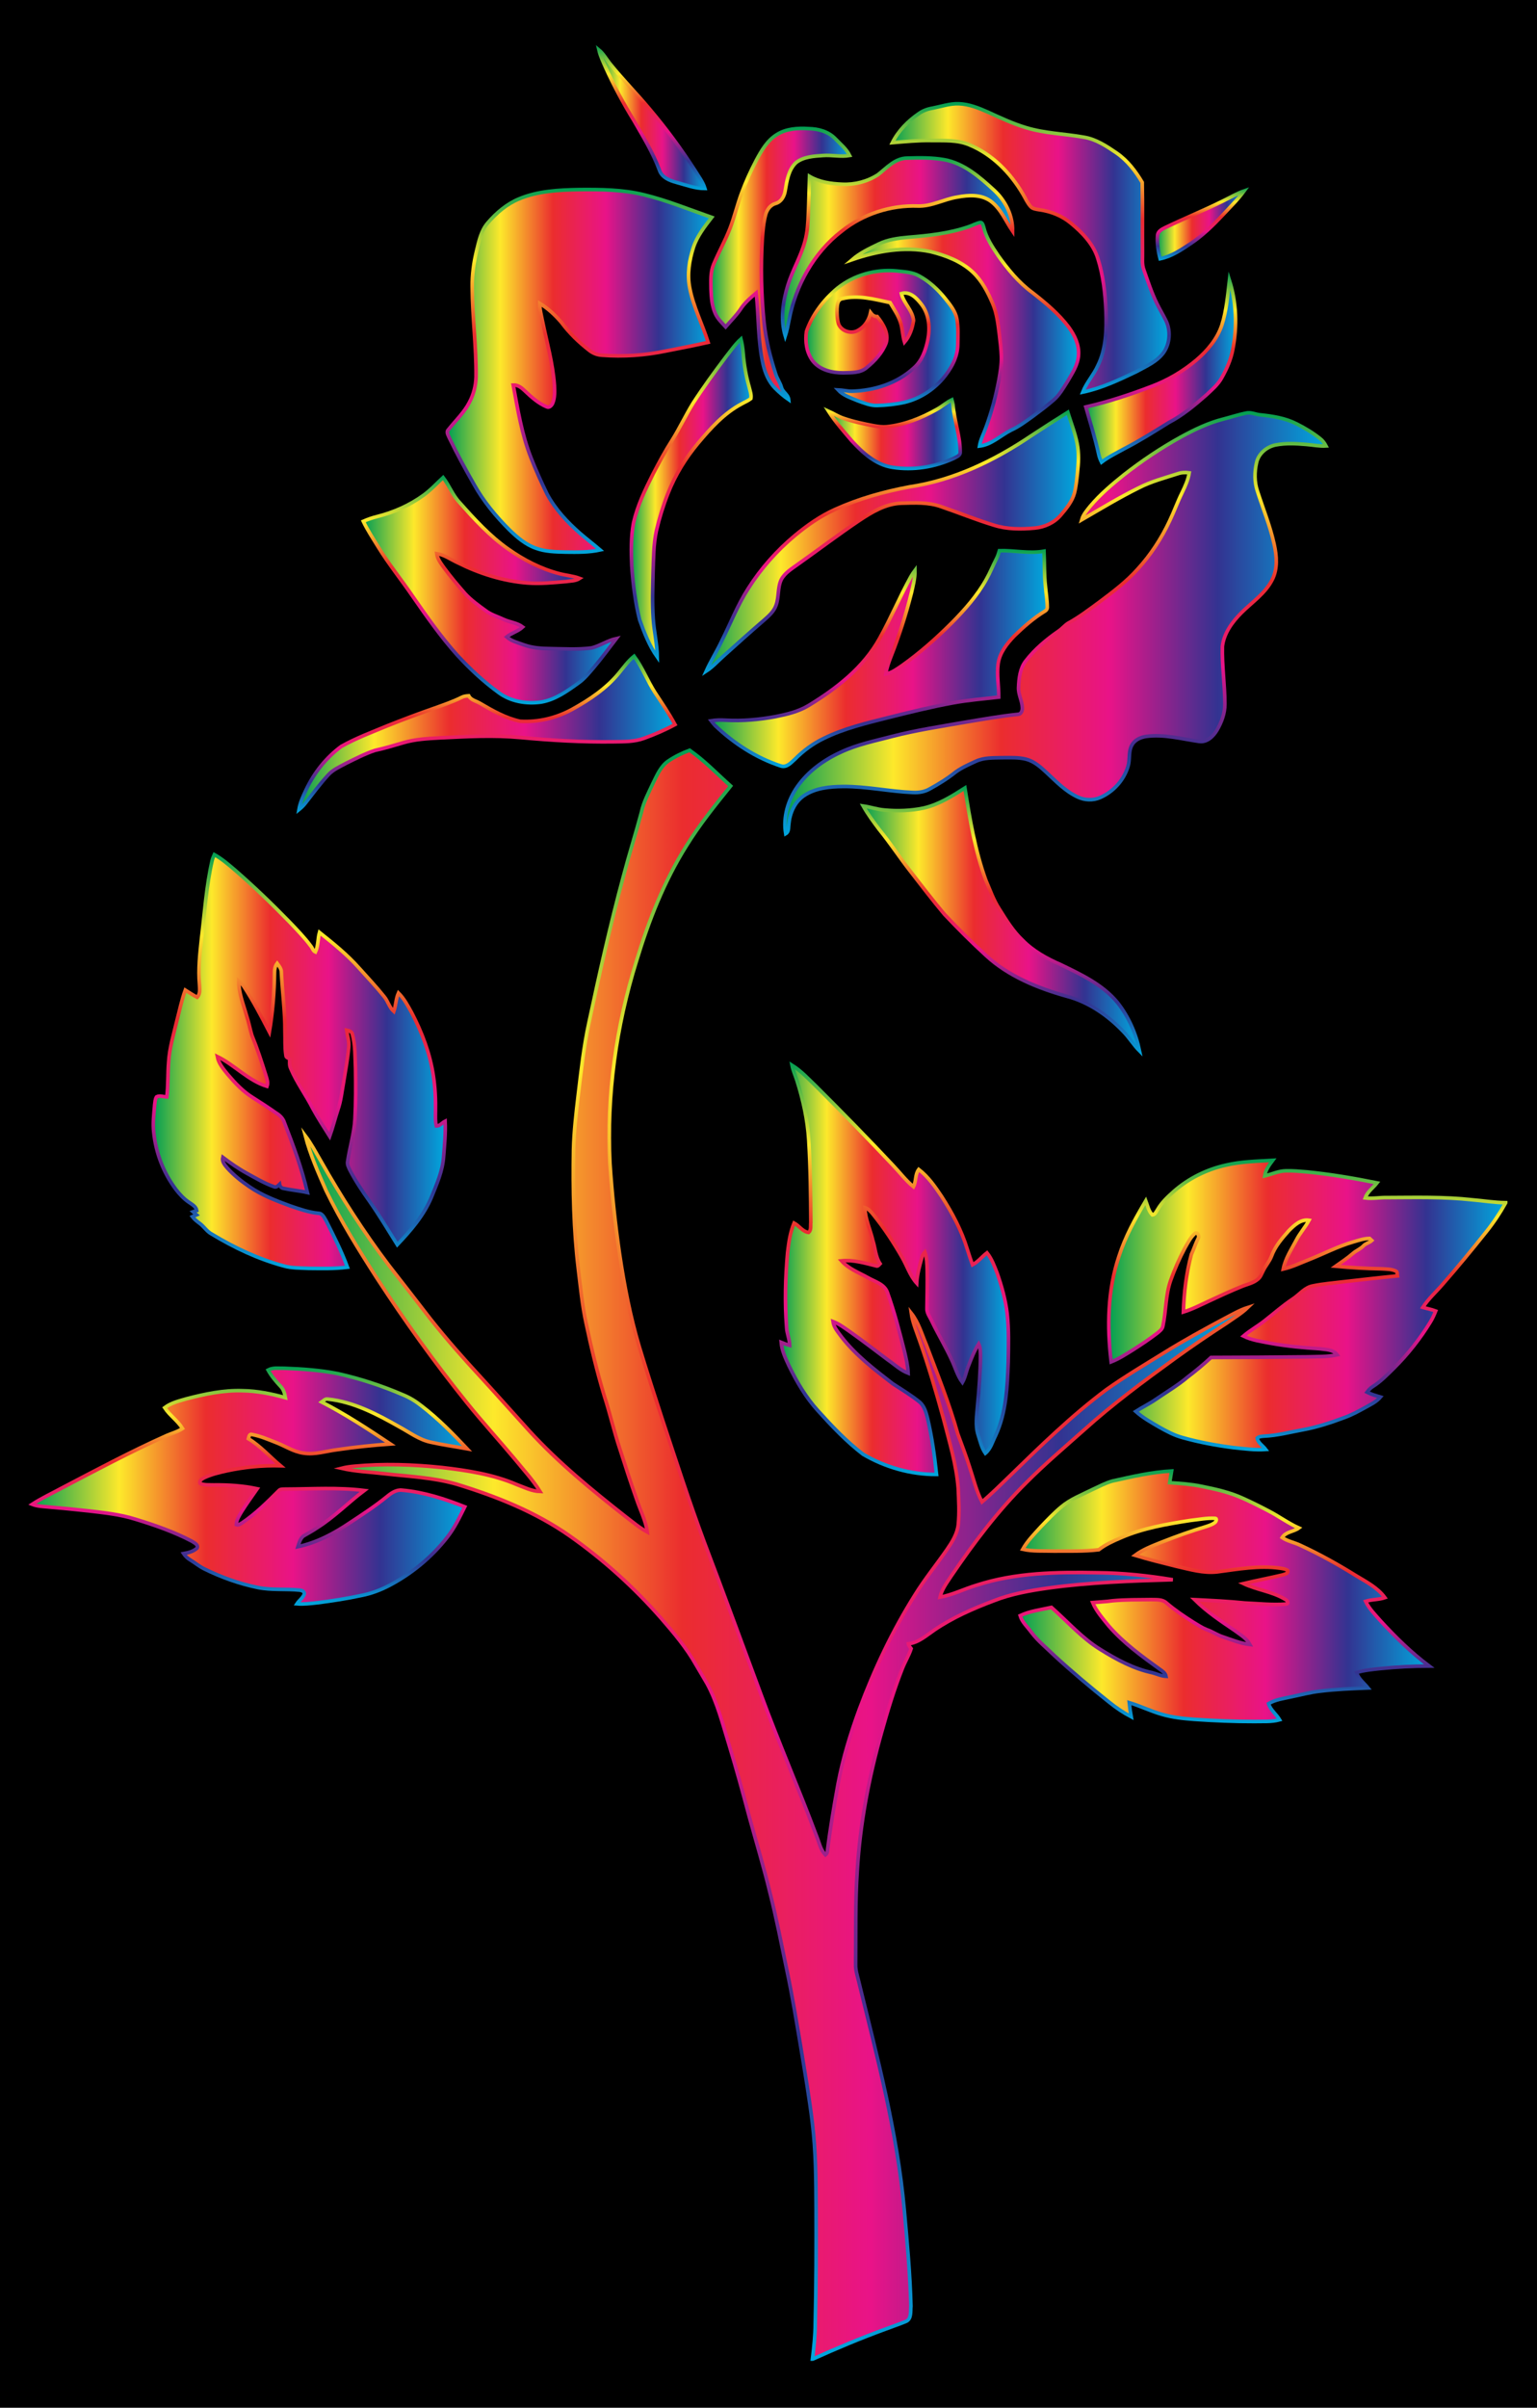
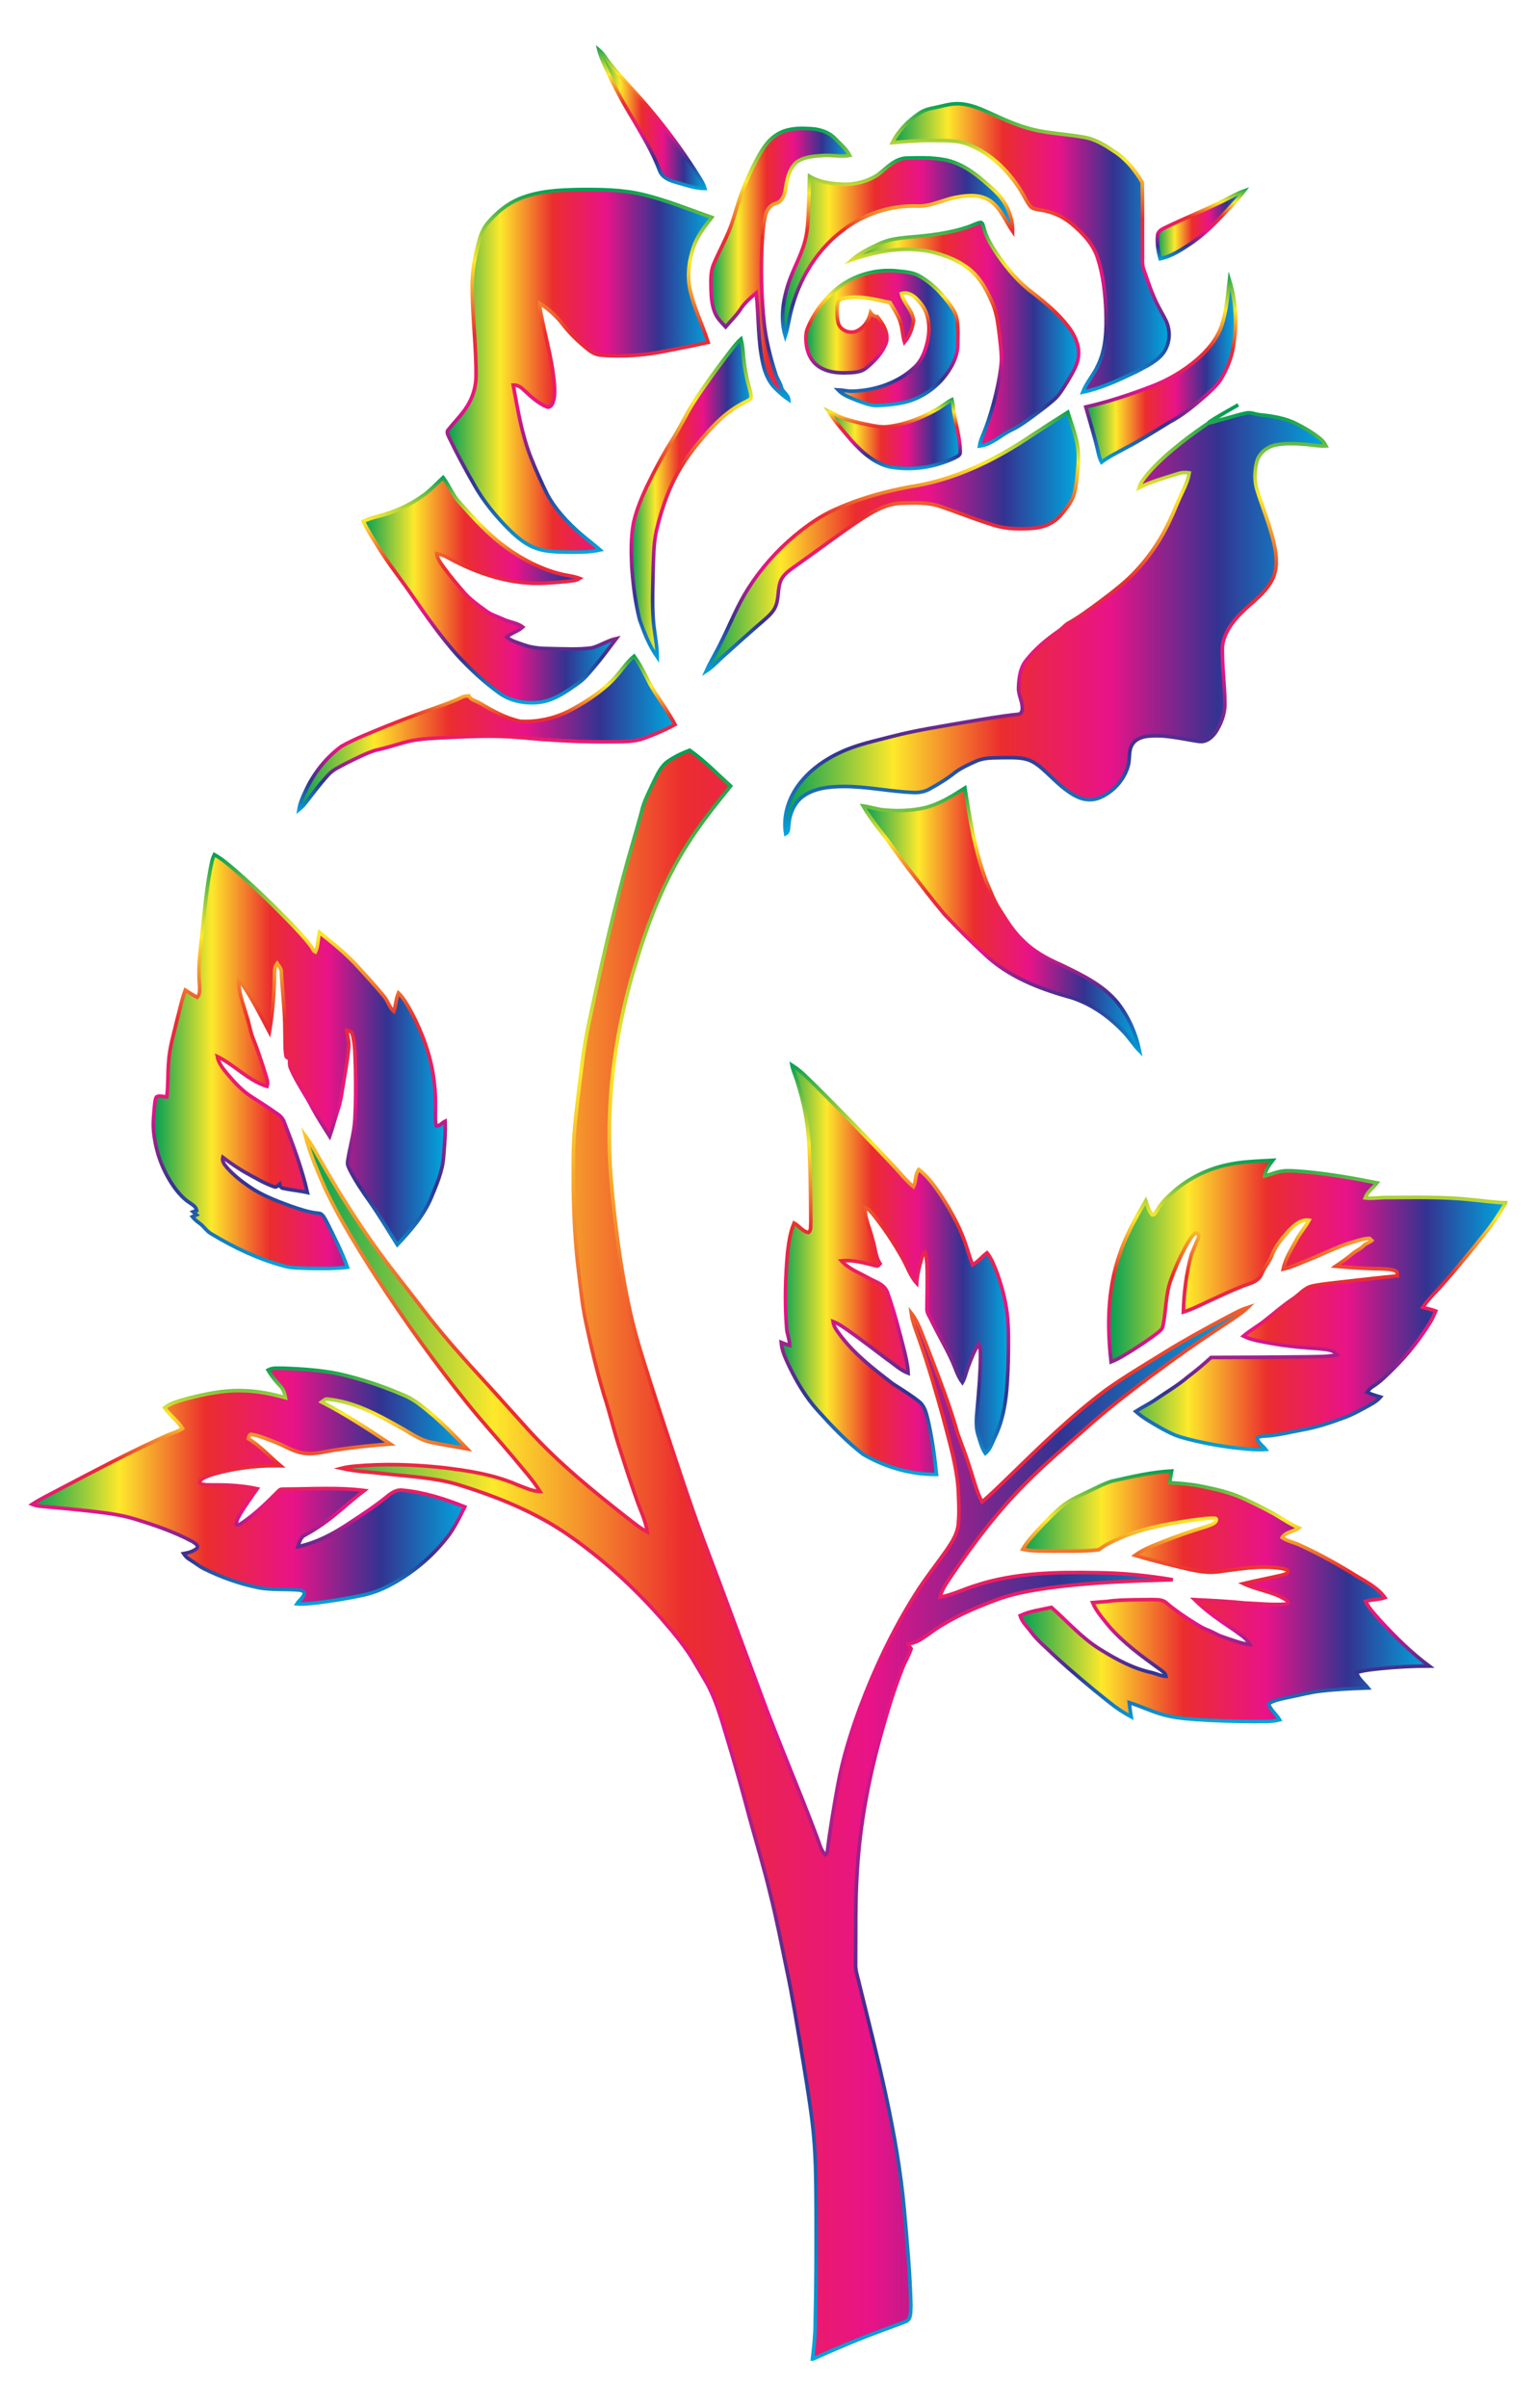
<svg xmlns="http://www.w3.org/2000/svg" version="1.1" id="Layer_1" x="0px" y="0px" viewBox="0 0 1065.708 1668.309" enable-background="new 0 0 1065.708 1668.309" xml:space="preserve">
-   <rect x="0" y="0" width="1065.708" height="1668.309" />
  <g id="_x23_000000ff">
    <linearGradient id="SVGID_1_" gradientUnits="userSpaceOnUse" x1="415.248" y1="82.588" x2="488.781" y2="82.588">
      <stop offset="0" style="stop-color:#009E54" />
      <stop offset="0.2" style="stop-color:#FDE92B" />
      <stop offset="0.4" style="stop-color:#EB2D2E" />
      <stop offset="0.6" style="stop-color:#E91388" />
      <stop offset="0.8" style="stop-color:#333391" />
      <stop offset="1" style="stop-color:#00A8DE" />
    </linearGradient>
    <linearGradient id="SVGID_2_" gradientUnits="userSpaceOnUse" x1="451.819" y1="131.855" x2="451.819" y2="31.238">
      <stop offset="0" style="stop-color:#00A8DE" />
      <stop offset="0.2" style="stop-color:#333391" />
      <stop offset="0.4" style="stop-color:#E91388" />
      <stop offset="0.6" style="stop-color:#EB2D2E" />
      <stop offset="0.8" style="stop-color:#FDE92B" />
      <stop offset="1" style="stop-color:#009E54" />
    </linearGradient>
    <path fill="url(#SVGID_1_)" stroke="url(#SVGID_2_)" stroke-width="2.5" stroke-miterlimit="10" d="M415.248,34.571   c3.342,2.767,5.342,6.708,8.1,10c8.6,10.708,18.333,20.433,27.108,30.992   c11.442,13.508,21.975,27.775,31.542,42.667c2.408,4.033,5.425,7.817,6.783,12.375   c-6.817,0.025-13.283-2.483-19.775-4.233c-4.758-1.292-10.058-3.367-11.775-8.467   c-4.533-12.183-11.333-23.317-17.808-34.525c-7.142-11.6-13.583-23.617-19.225-36.017   C418.339,43.188,416.298,39.046,415.248,34.571z" />
    <linearGradient id="SVGID_3_" gradientUnits="userSpaceOnUse" x1="618.749" y1="171.793" x2="810.617" y2="171.793">
      <stop offset="0" style="stop-color:#009E54" />
      <stop offset="0.2" style="stop-color:#FDE92B" />
      <stop offset="0.4" style="stop-color:#EB2D2E" />
      <stop offset="0.6" style="stop-color:#E91388" />
      <stop offset="0.8" style="stop-color:#333391" />
      <stop offset="1" style="stop-color:#00A8DE" />
    </linearGradient>
    <linearGradient id="SVGID_4_" gradientUnits="userSpaceOnUse" x1="714.252" y1="273.405" x2="714.252" y2="70.622">
      <stop offset="0" style="stop-color:#00A8DE" />
      <stop offset="0.2" style="stop-color:#333391" />
      <stop offset="0.4" style="stop-color:#E91388" />
      <stop offset="0.6" style="stop-color:#EB2D2E" />
      <stop offset="0.8" style="stop-color:#FDE92B" />
      <stop offset="1" style="stop-color:#009E54" />
    </linearGradient>
    <path fill="url(#SVGID_3_)" stroke="url(#SVGID_4_)" stroke-width="2.5" stroke-miterlimit="10" d="M646.624,74.93   c6.033-1.158,11.983-3.258,18.2-3.042c7.108,0.258,13.8,2.958,20.217,5.808   c8.683,3.983,17.375,8.067,26.558,10.792c12.933,3.95,26.575,4.192,39.825,6.542   c8.517,1.35,15.883,6.258,22.867,11.033c7.483,5.183,13.1,12.558,17.692,20.317   c0.35,16.042,0.075,32.108,0.192,48.159c0.158,4.142-0.6,8.475,0.95,12.442c2.775,7.917,5.392,15.925,9.108,23.467   c1.908,3.858,4.142,7.55,6.058,11.408c3.517,6.992,3.05,15.9-1.425,22.358c-4.65,6.458-12.3,9.633-19.05,13.358   c-11.925,5.692-24.084,11.442-37.084,14.142c2.558-6.592,7.517-11.867,10.425-18.292   c5.817-11.75,6.108-25.2,5.658-38.033c-0.542-12.2-1.883-24.5-5.6-36.184   c-3.042-10.017-10.592-17.842-18.467-24.358c-6.25-5.275-14.092-8.425-22.159-9.492   c-2.083-0.367-4.467-0.558-5.975-2.217c-2.325-2.567-3.667-5.817-5.433-8.75   c-8.558-14.583-21.1-27.425-36.9-33.959c-8.383-3.65-17.717-2.9-26.625-3.05   c-9.008-0.175-17.958,0.733-26.909,1.467c4.125-8.25,10.842-15.017,18.4-20.183   C639.957,76.663,643.232,75.48,646.624,74.93z" />
    <linearGradient id="SVGID_5_" gradientUnits="userSpaceOnUse" x1="492.909" y1="182.949" x2="589.123" y2="182.949">
      <stop offset="0" style="stop-color:#009E54" />
      <stop offset="0.2" style="stop-color:#FDE92B" />
      <stop offset="0.4" style="stop-color:#EB2D2E" />
      <stop offset="0.6" style="stop-color:#E91388" />
      <stop offset="0.8" style="stop-color:#333391" />
      <stop offset="1" style="stop-color:#00A8DE" />
    </linearGradient>
    <linearGradient id="SVGID_6_" gradientUnits="userSpaceOnUse" x1="541.317" y1="279.461" x2="541.317" y2="87.717">
      <stop offset="0" style="stop-color:#00A8DE" />
      <stop offset="0.2" style="stop-color:#333391" />
      <stop offset="0.4" style="stop-color:#E91388" />
      <stop offset="0.6" style="stop-color:#EB2D2E" />
      <stop offset="0.8" style="stop-color:#FDE92B" />
      <stop offset="1" style="stop-color:#009E54" />
    </linearGradient>
    <path fill="url(#SVGID_5_)" stroke="url(#SVGID_6_)" stroke-width="2.5" stroke-miterlimit="10" d="M538.582,93.296   c6.517-4.183,14.55-4.65,22.067-4.183c6.717,0.108,13.683,2,18.475,6.958c3.508,3.708,7.725,7,10,11.667   c-6.125,1.075-12.317-0.45-18.475,0.008c-6.383,0.425-13.4,0.833-18.667,4.883   c-5.317,5.008-6.392,12.683-7.55,19.533c-0.567,3.75-2.642,7.658-6.517,8.783c-3.683,0.95-6.117,4.283-7.05,7.817   c-1.45,5.433-1.867,11.067-2.292,16.658c-1.192,19.433-0.758,38.975,1.25,58.342   c1.325,11.95,4.242,23.692,7.95,35.108c0.975,3.433,3.242,6.308,4.142,9.767c0.933,3.2,4.633,4.767,4.95,8.292   c-3.467-2.375-6.65-5.15-9.608-8.125c-4.283-4.4-6.7-10.242-8.1-16.133c-3.8-16.283-3-33.142-4.817-49.667   c-4.1,3.458-8.267,7.025-11.133,11.625c-2.95,4.283-6.683,7.942-10.075,11.875c-2.6-2.842-5.483-5.542-7.092-9.1   c-2.45-5.308-2.85-11.25-3.067-17c-0.05-5.825-0.492-11.925,1.892-17.408c3.5-8.308,7.925-16.208,11.225-24.608   c3.142-8.058,5.083-16.517,8.117-24.6c2.917-7.825,6.342-15.458,10.242-22.842   C528.015,104.305,531.973,97.363,538.582,93.296z" />
    <linearGradient id="SVGID_7_" gradientUnits="userSpaceOnUse" x1="542.607" y1="171.114" x2="702.113" y2="171.114">
      <stop offset="0" style="stop-color:#009E54" />
      <stop offset="0.2" style="stop-color:#FDE92B" />
      <stop offset="0.4" style="stop-color:#EB2D2E" />
      <stop offset="0.6" style="stop-color:#E91388" />
      <stop offset="0.8" style="stop-color:#333391" />
      <stop offset="1" style="stop-color:#00A8DE" />
    </linearGradient>
    <linearGradient id="SVGID_8_" gradientUnits="userSpaceOnUse" x1="622.36" y1="237.022" x2="622.36" y2="108.123">
      <stop offset="0" style="stop-color:#00A8DE" />
      <stop offset="0.2" style="stop-color:#333391" />
      <stop offset="0.4" style="stop-color:#E91388" />
      <stop offset="0.6" style="stop-color:#EB2D2E" />
      <stop offset="0.8" style="stop-color:#FDE92B" />
      <stop offset="1" style="stop-color:#009E54" />
    </linearGradient>
    <path fill="url(#SVGID_7_)" stroke="url(#SVGID_8_)" stroke-width="2.5" stroke-miterlimit="10" d="M608.749,121.055   c6.075-4.717,11.908-11.442,20.208-11.525c8.625-0.242,17.35-0.408,25.883,1.133   c13.658,2.508,24.492,12.025,34.417,21.125c7.9,7.283,13.058,17.567,12.85,28.45   c-4.883-7.1-8.125-15.725-15.317-20.95c-6.658-4.675-15.275-4.175-22.892-2.75   c-9.3,1.442-17.842,6.533-27.433,6.233c-18.925-0.683-38.059,5.508-52.834,17.383   c-19.45,14.925-31.925,37.65-36.508,61.534c-0.775,3.742-1.45,7.517-2.642,11.167   c-3.475-11.483-1.675-23.933,1.792-35.209c3.242-10.475,9.058-19.975,11.875-30.6   c1.683-6.242,2.083-12.733,2.325-19.167c0.392-8.567,0.558-17.142,0.808-25.709   c6.833,4.025,14.883,5.15,22.683,5.475C592.632,128.071,601.473,125.796,608.749,121.055z" />
    <linearGradient id="SVGID_9_" gradientUnits="userSpaceOnUse" x1="310.146" y1="256.961" x2="493.498" y2="256.961">
      <stop offset="0" style="stop-color:#009E54" />
      <stop offset="0.2" style="stop-color:#FDE92B" />
      <stop offset="0.4" style="stop-color:#EB2D2E" />
      <stop offset="0.6" style="stop-color:#E91388" />
      <stop offset="0.8" style="stop-color:#333391" />
      <stop offset="1" style="stop-color:#00A8DE" />
    </linearGradient>
    <linearGradient id="SVGID_10_" gradientUnits="userSpaceOnUse" x1="402.221" y1="383.846" x2="402.221" y2="130.077">
      <stop offset="0" style="stop-color:#00A8DE" />
      <stop offset="0.2" style="stop-color:#333391" />
      <stop offset="0.4" style="stop-color:#E91388" />
      <stop offset="0.6" style="stop-color:#EB2D2E" />
      <stop offset="0.8" style="stop-color:#FDE92B" />
      <stop offset="1" style="stop-color:#009E54" />
    </linearGradient>
    <path fill="url(#SVGID_9_)" stroke="url(#SVGID_10_)" stroke-width="2.5" stroke-miterlimit="10" d="M359.789,137.846   c13.117-5.517,27.6-6.233,41.65-6.492c15.058-0.117,30.308-0.033,45.025,3.583   c16.092,3.9,31.433,10.242,47.034,15.683c-4.95,6.417-10.1,12.925-12.675,20.733   c-2.933,8.992-4.442,18.717-2.6,28.092c2.5,13.142,8.775,25.092,12.783,37.767   c-9.658,2.175-19.375,4.075-29.092,5.967c-14.642,3.058-29.692,4.1-44.6,2.967c-3.275-0.175-6.392-1.45-8.925-3.517   c-7.133-5.567-13.725-11.908-19.117-19.192c-4.333-5.067-9.267-9.742-15.017-13.158   c-0.05,4.267,1.158,8.383,1.967,12.542c3.025,14.667,7.183,29.2,8.208,44.209c0.133,4.15,0.425,8.55-1.267,12.458   c-0.667,1.45-2.3,3.267-4.05,2.417c-5.925-2.475-10.775-6.85-15.367-11.233c-2.158-2.075-4.708-4.042-7.883-3.883   c3.125,16.95,5.908,34.142,12.267,50.259c3.375,8.6,7.192,17.033,11.242,25.342   c5.683,10.533,13.983,19.442,22.95,27.275c4.517,3.892,9.275,7.5,13.8,11.383   c-7.817,1.708-15.85,1.6-23.808,1.5c-7.033-0.175-14.25-0.267-20.925-2.767c-7.1-2.517-12.908-7.55-18.233-12.717   c-9.4-9.392-17.983-19.75-24.467-31.392c-6.025-10.525-11.825-21.192-17.083-32.125   c-0.767-1.908-2.517-4.217-0.575-6.017c4.917-6.192,10.825-11.7,14.467-18.833   c2.858-5.367,4.392-11.417,4.583-17.492c0.192-20.85-2.583-41.6-2.658-62.442   c-0.108-8.483,1.067-16.933,3.058-25.167c1.608-6.65,3.075-13.733,7.658-19.075   C344.089,147.555,351.272,141.422,359.789,137.846z" />
    <linearGradient id="SVGID_11_" gradientUnits="userSpaceOnUse" x1="802.479" y1="155.776" x2="862.683" y2="155.776">
      <stop offset="0" style="stop-color:#009E54" />
      <stop offset="0.2" style="stop-color:#FDE92B" />
      <stop offset="0.4" style="stop-color:#EB2D2E" />
      <stop offset="0.6" style="stop-color:#E91388" />
      <stop offset="0.8" style="stop-color:#333391" />
      <stop offset="1" style="stop-color:#00A8DE" />
    </linearGradient>
    <linearGradient id="SVGID_12_" gradientUnits="userSpaceOnUse" x1="833.652" y1="180.75" x2="833.652" y2="129.771">
      <stop offset="0" style="stop-color:#00A8DE" />
      <stop offset="0.2" style="stop-color:#333391" />
      <stop offset="0.4" style="stop-color:#E91388" />
      <stop offset="0.6" style="stop-color:#EB2D2E" />
      <stop offset="0.8" style="stop-color:#FDE92B" />
      <stop offset="1" style="stop-color:#009E54" />
    </linearGradient>
    <path fill="url(#SVGID_11_)" stroke="url(#SVGID_12_)" stroke-width="2.5" stroke-miterlimit="10" d="M847.858,139.305   c4.925-2.375,9.633-5.25,14.825-7.042c-4.467,6.058-9.875,11.342-14.975,16.85   c-6.767,7.158-13.85,14.083-22.05,19.592c-6.567,4.408-13.375,8.967-21.242,10.583   c-1.417-5.3-2.3-10.875-1.792-16.358c0.342-2.758,3.042-4.133,5.267-5.233   C821.1,151.33,834.733,145.863,847.858,139.305z" />
    <linearGradient id="SVGID_13_" gradientUnits="userSpaceOnUse" x1="590.94" y1="231.597" x2="747.87" y2="231.597">
      <stop offset="0" style="stop-color:#009E54" />
      <stop offset="0.2" style="stop-color:#FDE92B" />
      <stop offset="0.4" style="stop-color:#EB2D2E" />
      <stop offset="0.6" style="stop-color:#E91388" />
      <stop offset="0.8" style="stop-color:#333391" />
      <stop offset="1" style="stop-color:#00A8DE" />
    </linearGradient>
    <linearGradient id="SVGID_14_" gradientUnits="userSpaceOnUse" x1="667.182" y1="310.522" x2="667.182" y2="152.838">
      <stop offset="0" style="stop-color:#00A8DE" />
      <stop offset="0.2" style="stop-color:#333391" />
      <stop offset="0.4" style="stop-color:#E91388" />
      <stop offset="0.6" style="stop-color:#EB2D2E" />
      <stop offset="0.8" style="stop-color:#FDE92B" />
      <stop offset="1" style="stop-color:#009E54" />
    </linearGradient>
    <path fill="url(#SVGID_13_)" stroke="url(#SVGID_14_)" stroke-width="2.5" stroke-miterlimit="10" d="M671.449,157.147   c2.85-0.917,5.483-2.508,8.458-3.042c1.4,0.208,1.658,1.85,2.067,2.95c1.683,7.433,5.95,13.892,10.158,20.117   c6.733,9.483,14.25,18.65,23.7,25.567c9.133,7.125,18.183,14.633,25.192,23.933   c4.142,5.625,7.4,12.433,6.767,19.592c-0.433,6.667-4.308,12.35-7.542,17.958   c-2.967,4.658-5.692,9.658-10,13.242c-4.55,3.883-9.325,7.483-14.133,11.025   c-4.867,3.492-9.683,7.133-15.167,9.608c-7.242,3.658-13.475,10.017-21.817,10.992   c0.708-4.55,2.95-8.617,4.467-12.908c3.908-10.675,6.858-21.7,8.975-32.867c0.958-5.358,1.917-10.767,1.75-16.233   c-0.15-5.058-0.817-10.083-1.4-15.108c-0.908-7.333-1.733-14.808-4.667-21.667   c-3.392-7.925-7.442-15.833-13.825-21.8c-8.067-7.533-18.708-11.55-29.259-14.15   c-18.142-3.742-36.942-0.417-54.234,5.517c5.383-4.658,11.933-7.717,18.308-10.8   c6.392-3.133,13.533-4.025,20.542-4.675C643.84,163.255,658.04,161.763,671.449,157.147z" />
    <linearGradient id="SVGID_15_" gradientUnits="userSpaceOnUse" x1="558.797" y1="234.22" x2="664.207" y2="234.22">
      <stop offset="0" style="stop-color:#009E54" />
      <stop offset="0.2" style="stop-color:#FDE92B" />
      <stop offset="0.4" style="stop-color:#EB2D2E" />
      <stop offset="0.6" style="stop-color:#E91388" />
      <stop offset="0.8" style="stop-color:#333391" />
      <stop offset="1" style="stop-color:#00A8DE" />
    </linearGradient>
    <linearGradient id="SVGID_16_" gradientUnits="userSpaceOnUse" x1="611.502" y1="282.223" x2="611.502" y2="186.217">
      <stop offset="0" style="stop-color:#00A8DE" />
      <stop offset="0.2" style="stop-color:#333391" />
      <stop offset="0.4" style="stop-color:#E91388" />
      <stop offset="0.6" style="stop-color:#EB2D2E" />
      <stop offset="0.8" style="stop-color:#FDE92B" />
      <stop offset="1" style="stop-color:#009E54" />
    </linearGradient>
    <path fill="url(#SVGID_15_)" stroke="url(#SVGID_16_)" stroke-width="2.5" stroke-miterlimit="10" d="M580.648,199.705   c11.342-9.117,26.367-13.342,40.817-11.992c5.35,0.608,11.033,0.725,15.85,3.45   c7.133,3.933,13.233,9.567,18.267,15.942c3.375,4.233,7,8.683,7.942,14.183   c0.95,5.758,0.667,11.625,0.558,17.433c-0.067,8.983-4.817,17.142-10.467,23.808   c-6.875,7.875-16.125,13.767-26.325,16.2c-6.283,1.392-12.717,2.1-19.15,2.233   c-4.642,0.158-8.975-1.733-13.267-3.225c-4.842-2.033-10.183-3.658-13.85-7.617   c3.217,0.125,6.367,0.975,9.6,0.958c15.567-0.383,31.358-5.45,42.967-16.117   c5.667-4.883,8.208-12.292,9.717-19.392c1.675-8.442,0.958-17.958-4.575-24.909   c-3.217-4.15-7.925-9.108-13.742-7.267c1.583,6.783,7.8,11.6,8.434,18.683c-0.783,5.358-2.675,10.867-6.267,15.017   c-1.367-4.342-1.325-8.958-2.683-13.3c-1.525-5.125-4.65-9.533-7.317-14.1   c-10.825-2.292-22.134-5.475-33.167-2.75c-3.183,0.542-3.458,4.192-3.6,6.775c-0.108,3.6-0.008,7.3,1.042,10.775   c1.992,5.058,8.908,7.2,13.525,4.408c4.625-2.492,7.558-7.183,8.683-12.233c1.133,1.517,2.583,2.8,4.617,2.683   c3.975,4.95,8.1,11.517,6.208,18.1c-2.617,6.975-7.875,12.667-13.583,17.308c-4.433,3.842-10.642,3.4-16.108,3.592   c-7.733,0.033-16.35-1.908-21.3-8.35c-4.258-5.733-5.35-13.467-4.308-20.383   C563.273,217.872,571.157,207.655,580.648,199.705z" />
    <linearGradient id="SVGID_17_" gradientUnits="userSpaceOnUse" x1="752.866" y1="257.193" x2="856.693" y2="257.193">
      <stop offset="0" style="stop-color:#009E54" />
      <stop offset="0.2" style="stop-color:#FDE92B" />
      <stop offset="0.4" style="stop-color:#EB2D2E" />
      <stop offset="0.6" style="stop-color:#E91388" />
      <stop offset="0.8" style="stop-color:#333391" />
      <stop offset="1" style="stop-color:#00A8DE" />
    </linearGradient>
    <linearGradient id="SVGID_18_" gradientUnits="userSpaceOnUse" x1="804.625" y1="322.137" x2="804.625" y2="188.191">
      <stop offset="0" style="stop-color:#00A8DE" />
      <stop offset="0.2" style="stop-color:#333391" />
      <stop offset="0.4" style="stop-color:#E91388" />
      <stop offset="0.6" style="stop-color:#EB2D2E" />
      <stop offset="0.8" style="stop-color:#FDE92B" />
      <stop offset="1" style="stop-color:#009E54" />
    </linearGradient>
    <path fill="url(#SVGID_17_)" stroke="url(#SVGID_18_)" stroke-width="2.5" stroke-miterlimit="10" d="M847.2,225.239   c3.2-10.058,4.042-20.658,5.242-31.092c4.883,15.433,5.4,32.05,2.367,47.9   c-1.292,7.025-4.242,13.617-7.733,19.8c-2.6,4.692-6.75,8.192-10.6,11.808   c-8.083,7.108-16.442,14.092-26.034,19.1c-9.983,6.192-19.925,12.475-30.367,17.875   c-5.525,3.042-11.25,5.783-16.3,9.608c-0.9-1.767-1.617-3.633-2.017-5.575c-2.417-11.033-5.833-21.817-8.892-32.684   c15.475-3.525,30.575-8.508,45.384-14.183c11.425-4.275,22.1-10.558,31.417-18.433   C837.266,242.855,844,234.855,847.2,225.239z" />
    <linearGradient id="SVGID_19_" gradientUnits="userSpaceOnUse" x1="437.74" y1="345.077" x2="520.771" y2="345.077">
      <stop offset="0" style="stop-color:#009E54" />
      <stop offset="0.2" style="stop-color:#FDE92B" />
      <stop offset="0.4" style="stop-color:#EB2D2E" />
      <stop offset="0.6" style="stop-color:#E91388" />
      <stop offset="0.8" style="stop-color:#333391" />
      <stop offset="1" style="stop-color:#00A8DE" />
    </linearGradient>
    <linearGradient id="SVGID_20_" gradientUnits="userSpaceOnUse" x1="479.256" y1="459.259" x2="479.256" y2="232.562">
      <stop offset="0" style="stop-color:#00A8DE" />
      <stop offset="0.2" style="stop-color:#333391" />
      <stop offset="0.4" style="stop-color:#E91388" />
      <stop offset="0.6" style="stop-color:#EB2D2E" />
      <stop offset="0.8" style="stop-color:#FDE92B" />
      <stop offset="1" style="stop-color:#009E54" />
    </linearGradient>
    <path fill="url(#SVGID_19_)" stroke="url(#SVGID_20_)" stroke-width="2.5" stroke-miterlimit="10" d="M503.348,247.222   c3.342-4.217,6.417-8.708,10.417-12.342c0.825,3.2,1.267,6.483,1.533,9.775c0.633,7.883,1.9,15.725,4.117,23.325   c0.575,2.675,1.75,5.417,1.225,8.183c-1.933,1.55-4.267,2.458-6.408,3.683   c-12.158,6.417-21.459,16.825-30.183,27.209c-8.75,10.483-15.975,22.275-20.959,35   c-3.292,8.367-5.942,16.983-7.975,25.725c-2.017,9.342-1.942,18.95-2.283,28.442   c-0.225,10.825-0.642,21.667,0.083,32.475c0.567,8.9,2.742,17.633,2.825,26.575   c-5.508-7.792-9.042-16.817-12.225-25.759c-3.117-12.258-4.617-24.892-5.492-37.5   c-0.45-9.908-0.567-19.959,1.242-29.75c2.692-11.908,8.042-22.992,13.517-33.834   c4.158-8,8.425-15.95,13.308-23.542c5.192-8.258,9.317-17.142,14.425-25.45   C487.656,268.372,495.414,257.731,503.348,247.222z" />
    <linearGradient id="SVGID_21_" gradientUnits="userSpaceOnUse" x1="574.398" y1="300.798" x2="665.779" y2="300.798">
      <stop offset="0" style="stop-color:#009E54" />
      <stop offset="0.2" style="stop-color:#FDE92B" />
      <stop offset="0.4" style="stop-color:#EB2D2E" />
      <stop offset="0.6" style="stop-color:#E91388" />
      <stop offset="0.8" style="stop-color:#333391" />
      <stop offset="1" style="stop-color:#00A8DE" />
    </linearGradient>
    <linearGradient id="SVGID_22_" gradientUnits="userSpaceOnUse" x1="619.058" y1="325.882" x2="619.058" y2="275.177">
      <stop offset="0" style="stop-color:#00A8DE" />
      <stop offset="0.2" style="stop-color:#333391" />
      <stop offset="0.4" style="stop-color:#E91388" />
      <stop offset="0.6" style="stop-color:#EB2D2E" />
      <stop offset="0.8" style="stop-color:#FDE92B" />
      <stop offset="1" style="stop-color:#009E54" />
    </linearGradient>
    <path fill="url(#SVGID_21_)" stroke="url(#SVGID_22_)" stroke-width="2.5" stroke-miterlimit="10" d="M649.599,283.597   c3.608-2.008,6.692-4.817,10.417-6.633c0.308,1.142,0.567,2.3,0.775,3.467c0.875,11.25,5.158,22.05,4.983,33.408   c-0.383,2.175-2.892,2.833-4.55,3.8c-13.125,6-28.058,8.4-42.359,6.175c-11.625-1.742-20.717-10.083-28.333-18.433   c-5.642-6.617-11.458-13.167-16.133-20.517c3.467,1.575,6.692,3.683,10.325,4.9   c6.95,2.417,14.183,3.933,21.417,5.275c2.842,0.508,5.75,0.892,8.658,0.625   C627.132,294.381,638.899,289.731,649.599,283.597z" />
    <linearGradient id="SVGID_23_" gradientUnits="userSpaceOnUse" x1="489.664" y1="375.339" x2="747.736" y2="375.339">
      <stop offset="0" style="stop-color:#009E54" />
      <stop offset="0.2" style="stop-color:#FDE92B" />
      <stop offset="0.4" style="stop-color:#EB2D2E" />
      <stop offset="0.6" style="stop-color:#E91388" />
      <stop offset="0.8" style="stop-color:#333391" />
      <stop offset="1" style="stop-color:#00A8DE" />
    </linearGradient>
    <linearGradient id="SVGID_24_" gradientUnits="userSpaceOnUse" x1="617.895" y1="468.359" x2="617.895" y2="283.735">
      <stop offset="0" style="stop-color:#00A8DE" />
      <stop offset="0.2" style="stop-color:#333391" />
      <stop offset="0.4" style="stop-color:#E91388" />
      <stop offset="0.6" style="stop-color:#EB2D2E" />
      <stop offset="0.8" style="stop-color:#FDE92B" />
      <stop offset="1" style="stop-color:#009E54" />
    </linearGradient>
    <path fill="url(#SVGID_23_)" stroke="url(#SVGID_24_)" stroke-width="2.5" stroke-miterlimit="10" d="M715.224,301.781   c8.325-5.467,16.717-10.833,25.159-16.125c2.225,7.125,4.967,14.117,6.442,21.458c1.4,6.858,0.95,13.917,0.225,20.833   c-0.508,4.592-0.917,9.225-2.083,13.708c-1.575,5.908-5.617,10.7-9.475,15.283   c-4.5,5.292-11.183,8.333-18.033,8.958c-9.475,0.9-19.275,0.892-28.433-2.025   c-12.342-3.767-24.308-8.633-36.508-12.817c-8.858-3.175-18.442-2.617-27.675-2.375   c-10.783,0.4-20.258,6.133-28.983,11.933c-14.383,9.675-28.192,20.15-42.334,30.167   c-4.258,3.15-9.208,5.933-11.792,10.758c-2.708,5.608-1.517,12.142-3.675,17.917   c-1.475,4.225-4.933,7.267-8.192,10.15c-9.717,8.358-19.275,16.917-28.792,25.509   c-3.733,3.375-7.15,7.158-11.408,9.908c3.175-7.1,7.358-13.692,10.667-20.733   c6.117-12.192,11.058-25.025,18.475-36.533c8.792-13.858,19.825-26.284,32.425-36.783   c8.542-7.042,17.675-13.5,27.825-18.017c16.4-7.417,33.867-12.292,51.534-15.608   C661.249,332.856,689.757,318.989,715.224,301.781z" />
    <linearGradient id="SVGID_25_" gradientUnits="userSpaceOnUse" x1="544.244" y1="431.835" x2="919.433" y2="431.835">
      <stop offset="0" style="stop-color:#009E54" />
      <stop offset="0.2" style="stop-color:#FDE92B" />
      <stop offset="0.4" style="stop-color:#EB2D2E" />
      <stop offset="0.6" style="stop-color:#E91388" />
      <stop offset="0.8" style="stop-color:#333391" />
      <stop offset="1" style="stop-color:#00A8DE" />
    </linearGradient>
    <linearGradient id="SVGID_26_" gradientUnits="userSpaceOnUse" x1="732.213" y1="579.647" x2="732.213" y2="284.755">
      <stop offset="0" style="stop-color:#00A8DE" />
      <stop offset="0.2" style="stop-color:#333391" />
      <stop offset="0.4" style="stop-color:#E91388" />
      <stop offset="0.6" style="stop-color:#EB2D2E" />
      <stop offset="0.8" style="stop-color:#FDE92B" />
      <stop offset="1" style="stop-color:#009E54" />
    </linearGradient>
-     <path fill="url(#SVGID_25_)" stroke="url(#SVGID_26_)" stroke-width="2.5" stroke-miterlimit="10" d="M848.15,290.397   c5.292-1.35,10.483-3.092,15.833-4.183c3.358-0.808,6.542,0.967,9.858,1.225c8.592,0.892,17.35,2.25,25.133,6.217   c5.767,2.892,11.35,6.225,16.392,10.267c1.767,1.317,3.05,3.133,4.067,5.075c-4.625,0.3-9.175-0.725-13.767-1.058   c-6.967-0.592-14.058-0.983-20.967,0.325c-6.217,1.167-11.967,5.85-13.4,12.158   c-1.533,6.533-1.583,13.525,0.575,19.933c3.9,12.2,8.833,24.108,11.583,36.658   c1.817,8.125,2.575,17.1-1.375,24.733c-4.842,9.508-14,15.517-21.367,22.867   c-6.317,6.325-12.05,14.15-13.133,23.25c-0.358,13.358,1.7,26.658,1.725,40.025   c0.017,6.4-2.308,12.6-5.5,18.067c-2.567,4.292-6.908,8.55-12.342,7.783   c-12.158-1.733-24.408-5.175-36.784-3.475c-3.883,0.608-7.933,2.392-9.858,6c-2.558,4.567-1.15,10.033-2.733,14.875   c-2.883,9.483-10.183,17.508-19.25,21.45c-4.967,2.2-10.783,1.933-15.642-0.392   c-8.408-3.892-14.9-10.708-21.575-16.925c-4.15-3.833-8.583-7.825-14.192-9.25   c-5.417-1.358-11.058-1.025-16.583-1.025c-6.058,0.142-12.4-0.158-18.05,2.408   c-4.833,2.208-9.758,4.367-14.1,7.458c-5.65,4.533-11.825,8.383-18.183,11.833c-3.433,1.958-7.442,2.6-11.35,2.408   c-16.183-0.642-32.134-4.233-48.367-4.158c-9.433,0.092-19.533,0.975-27.534,6.492   c-6.433,4.425-9.675,12.183-10.317,19.759c-0.35,2.267,0.167,5.117-2.167,6.467   c-1.942-11.358,1.517-23.242,8.067-32.584c7.483-10.683,18.417-18.558,30.183-23.942   c11.333-5.325,23.675-7.792,35.717-10.942c16.508-4.267,33.392-6.808,50.167-9.758   c12.383-2.033,24.75-4.283,37.242-5.542c2.075-0.283,2.783-2.692,2.692-4.5   c-0.117-4.867-2.917-9.275-2.617-14.217c0.275-6.325,1.025-13.175,5.067-18.325   c6.283-8.125,14.267-14.775,22.675-20.592c2.342-1.55,4.108-3.8,6.442-5.342   c7.767-4.217,14.783-9.617,21.908-14.808c9.275-7,18.692-13.992,26.442-22.733   c9.167-9.958,16.608-21.433,22.325-33.684c3.058-6.425,5.458-13.142,8.617-19.517   c2.083-4.342,4.133-8.783,4.875-13.575c-2.692-0.392-5.442-0.258-8.017,0.65   c-9.033,2.892-18.283,5.333-26.767,9.667c-13.625,6.725-26.634,14.633-39.767,22.225   c1.025-3.65,3.592-6.525,5.908-9.417c6.892-8.167,15.067-15.117,23.392-21.759   c12.442-9.75,25.634-18.567,39.475-26.209C828.141,297.689,837.808,292.997,848.15,290.397z" />
+     <path fill="url(#SVGID_25_)" stroke="url(#SVGID_26_)" stroke-width="2.5" stroke-miterlimit="10" d="M848.15,290.397   c5.292-1.35,10.483-3.092,15.833-4.183c3.358-0.808,6.542,0.967,9.858,1.225c8.592,0.892,17.35,2.25,25.133,6.217   c5.767,2.892,11.35,6.225,16.392,10.267c1.767,1.317,3.05,3.133,4.067,5.075c-4.625,0.3-9.175-0.725-13.767-1.058   c-6.967-0.592-14.058-0.983-20.967,0.325c-6.217,1.167-11.967,5.85-13.4,12.158   c-1.533,6.533-1.583,13.525,0.575,19.933c3.9,12.2,8.833,24.108,11.583,36.658   c1.817,8.125,2.575,17.1-1.375,24.733c-4.842,9.508-14,15.517-21.367,22.867   c-6.317,6.325-12.05,14.15-13.133,23.25c-0.358,13.358,1.7,26.658,1.725,40.025   c0.017,6.4-2.308,12.6-5.5,18.067c-2.567,4.292-6.908,8.55-12.342,7.783   c-12.158-1.733-24.408-5.175-36.784-3.475c-3.883,0.608-7.933,2.392-9.858,6c-2.558,4.567-1.15,10.033-2.733,14.875   c-2.883,9.483-10.183,17.508-19.25,21.45c-4.967,2.2-10.783,1.933-15.642-0.392   c-8.408-3.892-14.9-10.708-21.575-16.925c-4.15-3.833-8.583-7.825-14.192-9.25   c-5.417-1.358-11.058-1.025-16.583-1.025c-6.058,0.142-12.4-0.158-18.05,2.408   c-4.833,2.208-9.758,4.367-14.1,7.458c-5.65,4.533-11.825,8.383-18.183,11.833c-3.433,1.958-7.442,2.6-11.35,2.408   c-16.183-0.642-32.134-4.233-48.367-4.158c-9.433,0.092-19.533,0.975-27.534,6.492   c-6.433,4.425-9.675,12.183-10.317,19.759c-0.35,2.267,0.167,5.117-2.167,6.467   c-1.942-11.358,1.517-23.242,8.067-32.584c7.483-10.683,18.417-18.558,30.183-23.942   c11.333-5.325,23.675-7.792,35.717-10.942c16.508-4.267,33.392-6.808,50.167-9.758   c12.383-2.033,24.75-4.283,37.242-5.542c2.075-0.283,2.783-2.692,2.692-4.5   c-0.117-4.867-2.917-9.275-2.617-14.217c0.275-6.325,1.025-13.175,5.067-18.325   c6.283-8.125,14.267-14.775,22.675-20.592c2.342-1.55,4.108-3.8,6.442-5.342   c7.767-4.217,14.783-9.617,21.908-14.808c9.275-7,18.692-13.992,26.442-22.733   c9.167-9.958,16.608-21.433,22.325-33.684c3.058-6.425,5.458-13.142,8.617-19.517   c2.083-4.342,4.133-8.783,4.875-13.575c-2.692-0.392-5.442-0.258-8.017,0.65   c-9.033,2.892-18.283,5.333-26.767,9.667c1.025-3.65,3.592-6.525,5.908-9.417c6.892-8.167,15.067-15.117,23.392-21.759   c12.442-9.75,25.634-18.567,39.475-26.209C828.141,297.689,837.808,292.997,848.15,290.397z" />
    <linearGradient id="SVGID_27_" gradientUnits="userSpaceOnUse" x1="251.888" y1="408.9" x2="427.339" y2="408.9">
      <stop offset="0" style="stop-color:#009E54" />
      <stop offset="0.2" style="stop-color:#FDE92B" />
      <stop offset="0.4" style="stop-color:#EB2D2E" />
      <stop offset="0.6" style="stop-color:#E91388" />
      <stop offset="0.8" style="stop-color:#333391" />
      <stop offset="1" style="stop-color:#00A8DE" />
    </linearGradient>
    <linearGradient id="SVGID_28_" gradientUnits="userSpaceOnUse" x1="340.299" y1="488.186" x2="340.299" y2="329.017">
      <stop offset="0" style="stop-color:#00A8DE" />
      <stop offset="0.2" style="stop-color:#333391" />
      <stop offset="0.4" style="stop-color:#E91388" />
      <stop offset="0.6" style="stop-color:#EB2D2E" />
      <stop offset="0.8" style="stop-color:#FDE92B" />
      <stop offset="1" style="stop-color:#009E54" />
    </linearGradient>
    <path fill="url(#SVGID_27_)" stroke="url(#SVGID_28_)" stroke-width="2.5" stroke-miterlimit="10" d="M293.53,343.248   c5.033-3.6,9.2-8.208,13.725-12.383c4.258,5.558,6.617,12.35,11.517,17.433   c10.267,11.567,20.817,23.117,33.525,32.059c10.783,7.633,22.733,13.8,35.559,17.125   c4.658,1.258,9.55,1.558,14.092,3.283c-2.808,1.867-6.342,1.717-9.55,2.192   c-8.892,0.742-17.825,1.692-26.75,0.983c-16.942-1.308-33.4-6.583-48.542-14.167   c-4.7-2.192-9.058-5.417-14.292-6.192c0.483,3.758,2.942,6.767,5.042,9.783c4.533,6.2,9.508,12.067,14.558,17.858   c4.258,4.642,9.433,8.325,14.508,12.008c3.692,2.775,8.2,4,12.325,5.958c4.3,2,9.358,2.317,13.208,5.258   c-3.25,3.042-7.733,4.075-11.175,6.842c3.358,3.042,7.925,4.008,12.058,5.567c5.8,2.067,12,2.508,18.108,2.567   c9.583,0.125,19.242,0.792,28.775-0.483c5.925-1.525,11.083-5.192,17.117-6.492   c-5.133,6.717-10.108,13.567-15.583,20.008c-3.325,3.85-6.5,7.925-10.725,10.842   c-7.842,5.617-16.05,11.542-25.792,13.167c-10.192,1.45-21.242-0.358-29.6-6.65   c-10.425-7.558-19.858-16.408-28.584-25.85c-11.375-12.725-21.158-26.733-30.875-40.734   c-7.892-11.542-16.717-22.433-24.009-34.367c-3.567-5.8-7.333-11.508-10.283-17.65   c3.067-1.375,6.25-2.467,9.517-3.283C272.88,355.048,283.93,350.206,293.53,343.248z" />
    <linearGradient id="SVGID_29_" gradientUnits="userSpaceOnUse" x1="493.072" y1="456.273" x2="726.148" y2="456.273">
      <stop offset="0" style="stop-color:#009E54" />
      <stop offset="0.2" style="stop-color:#FDE92B" />
      <stop offset="0.4" style="stop-color:#EB2D2E" />
      <stop offset="0.6" style="stop-color:#E91388" />
      <stop offset="0.8" style="stop-color:#333391" />
      <stop offset="1" style="stop-color:#00A8DE" />
    </linearGradient>
    <linearGradient id="SVGID_30_" gradientUnits="userSpaceOnUse" x1="609.103" y1="532.27" x2="609.103" y2="380.276">
      <stop offset="0" style="stop-color:#00A8DE" />
      <stop offset="0.2" style="stop-color:#333391" />
      <stop offset="0.4" style="stop-color:#E91388" />
      <stop offset="0.6" style="stop-color:#EB2D2E" />
      <stop offset="0.8" style="stop-color:#FDE92B" />
      <stop offset="1" style="stop-color:#009E54" />
    </linearGradient>
-     <path fill="url(#SVGID_29_)" stroke="url(#SVGID_30_)" stroke-width="2.5" stroke-miterlimit="10" d="M692.957,381.548   c10.317-0.275,20.65,2.192,30.942,0.358c0.375,8.067,0.058,16.167,0.975,24.2   c0.375,4.783,1.225,9.533,1.258,14.333c0.125,1.283-0.525,2.442-1.658,3.033   c-7.758,4.758-14.65,10.792-21.15,17.125c-5.208,5.417-10.233,11.75-11.267,19.442   c-0.983,7.658,0.458,15.333,0.458,23.008c-10.642,1.217-21.35,2.042-31.892,4.017   c-15.075,2.767-29.95,6.458-44.817,10.175c-15.175,3.833-30.575,7.483-44.7,14.417   c-7.4,3.575-14.1,8.492-19.875,14.333c-2.658,2.383-5.667,5.992-9.683,4.792   c-17.192-5.575-32.675-15.65-45.725-28.05c-1.008-1.042-1.875-2.2-2.75-3.333c3.333-0.558,6.725-0.558,10.1-0.383   c11.567,0.658,23.192-0.392,34.584-2.492c7.917-1.567,15.958-3.492,22.942-7.717   c19.35-11.783,38.142-26.35,49.217-46.559c7.8-13.917,13.933-28.683,21.608-42.667   c0.858-1.533,1.842-2.992,2.892-4.4c0.108,5.483-1.367,10.808-2.583,16.108   c-3.767,14.858-8.45,29.492-14.1,43.742c-1.492,3.875-2.958,7.8-3.508,11.942c4.308-0.775,7.808-3.533,11.35-5.908   c12.2-8.683,23.45-18.633,34.05-29.2c9.192-9.258,17.983-19.125,24.333-30.6   c2.558-4.525,4.467-9.375,6.85-13.992C691.757,385.456,692.382,383.506,692.957,381.548z" />
    <linearGradient id="SVGID_31_" gradientUnits="userSpaceOnUse" x1="207.271" y1="507.811" x2="468.048" y2="507.811">
      <stop offset="0" style="stop-color:#009E54" />
      <stop offset="0.2" style="stop-color:#FDE92B" />
      <stop offset="0.4" style="stop-color:#EB2D2E" />
      <stop offset="0.6" style="stop-color:#E91388" />
      <stop offset="0.8" style="stop-color:#333391" />
      <stop offset="1" style="stop-color:#00A8DE" />
    </linearGradient>
    <linearGradient id="SVGID_32_" gradientUnits="userSpaceOnUse" x1="337.634" y1="563.977" x2="337.634" y2="452.854">
      <stop offset="0" style="stop-color:#00A8DE" />
      <stop offset="0.2" style="stop-color:#333391" />
      <stop offset="0.4" style="stop-color:#E91388" />
      <stop offset="0.6" style="stop-color:#EB2D2E" />
      <stop offset="0.8" style="stop-color:#FDE92B" />
      <stop offset="1" style="stop-color:#009E54" />
    </linearGradient>
    <path fill="url(#SVGID_31_)" stroke="url(#SVGID_32_)" stroke-width="2.5" stroke-miterlimit="10" d="M429.131,466.357   c3.375-4.033,6.408-8.408,10.55-11.717c5.733,7.742,9.15,16.875,14.317,24.975   c4.833,7.367,9.85,14.65,14.05,22.417c-6.9,3.742-14.133,6.858-21.508,9.533   c-6.683,2.442-13.908,2.308-20.917,2.408c-21.558,0.308-43.1-0.925-64.559-2.925   c-18.725-1.742-37.525-0.7-56.259,0.233c-8.408,0.458-16.908,0.917-25.034,3.308   c-6.592,1.933-13.175,3.925-19.892,5.383c-6.875,2.317-13.358,5.675-19.85,8.883   c-4.4,2.392-9.225,4.4-12.6,8.25c-5.642,6.183-10.625,12.925-15.783,19.508   c-1.267,1.633-2.758,3.075-4.375,4.367c0.783-4.892,2.917-9.408,5.008-13.85   c5.517-11.742,13.892-22.225,24.334-29.942c10.283-5.792,21.417-9.908,32.292-14.433   c10.783-4.3,21.658-8.383,32.633-12.183c6.25-2.258,12.567-4.4,18.525-7.375c1.517-0.808,3.242-0.975,4.925-1.083   c1.55,3.083,5.225,3.55,7.908,5.242c8.725,5.125,17.775,10.25,27.75,12.4c12.5,0.758,25.167-2.258,36.125-8.3   C408.747,484.84,420.414,477.057,429.131,466.357z" />
    <linearGradient id="SVGID_33_" gradientUnits="userSpaceOnUse" x1="211.663" y1="1077.201" x2="865.183" y2="1077.201">
      <stop offset="0" style="stop-color:#009E54" />
      <stop offset="0.2" style="stop-color:#FDE92B" />
      <stop offset="0.4" style="stop-color:#EB2D2E" />
      <stop offset="0.6" style="stop-color:#E91388" />
      <stop offset="0.8" style="stop-color:#333391" />
      <stop offset="1" style="stop-color:#00A8DE" />
    </linearGradient>
    <linearGradient id="SVGID_34_" gradientUnits="userSpaceOnUse" x1="539.397" y1="1635.821" x2="539.397" y2="518.432">
      <stop offset="0" style="stop-color:#00A8DE" />
      <stop offset="0.2" style="stop-color:#333391" />
      <stop offset="0.4" style="stop-color:#E91388" />
      <stop offset="0.6" style="stop-color:#EB2D2E" />
      <stop offset="0.8" style="stop-color:#FDE92B" />
      <stop offset="1" style="stop-color:#009E54" />
    </linearGradient>
    <path fill="url(#SVGID_33_)" stroke="url(#SVGID_34_)" stroke-width="2.5" stroke-miterlimit="10" d="M463.331,527.332   c4.6-3.117,9.633-5.567,14.833-7.5c10.35,7.2,19.075,16.383,28.442,24.767   c-10.733,13.35-21.55,26.7-30.558,41.3c-15.617,24.725-26.3,52.184-34.758,80.084   c-14.1,45.217-20.742,92.892-18.358,140.242c1.425,21.192,3.675,42.325,6.775,63.342   c3.225,21.367,7.333,42.658,13.508,63.4c5.183,17.167,10.742,34.217,16.292,51.267   c9.342,28.159,18.45,56.417,28.792,84.234c13.4,35.15,26.259,70.5,39.4,105.75   c12.2,33.15,26.333,65.542,38.725,98.626c1.708,4.208,2.558,9.058,5.925,12.358   c0.742-0.583,1.167-1.325,1.292-2.217c1.917-15.692,4.567-31.283,7.4-46.825   c3.342-17.759,8.667-35.084,14.883-52.025c10.25-27.492,22.842-54.2,38.475-79.059   c6.733-10.875,14.809-20.817,22.1-31.3c3.617-5.275,7.242-10.934,7.925-17.442   c0.85-8.35,0.333-16.767-0.042-25.125c-1.308-16.558-6.2-32.525-10.317-48.534   c-4.992-18.183-10.283-36.309-16.575-54.092c-2.108-6.167-4.767-12.225-5.658-18.725   c5.117,6.45,7.333,14.542,10.508,22.008c7.675,20.367,15.883,40.609,21.742,61.592c2.85,7.75,5.817,15.458,8.3,23.342   c2.7,7.992,4.558,16.325,8.5,23.842c6.617-5.567,12.733-11.7,18.967-17.692   c21.584-21,43.209-42.159,67.4-60.192c12.792-9.075,26.325-17.067,39.65-25.325   c13.858-8.592,28.15-16.442,42.542-24.092c5.15-2.667,10.183-5.642,15.742-7.408   c-4.425,4.258-9.742,7.417-14.75,10.917c-12.058,7.842-23.975,15.908-35.633,24.342   c-21.792,15.817-43.517,31.834-63.509,49.917c-13.375,11.867-27.017,23.459-39.634,36.15   c-19.717,19.542-36.475,41.8-52.059,64.7c-3,4.658-6.575,9.167-7.8,14.7   c8.692-1.592,16.633-5.667,25.058-8.2c27.117-8.883,56.025-9.267,84.267-8.733   c17.458,0.167,34.85,1.992,52.059,4.858c-28.733,0.858-57.534,1.792-86.042,5.7   c-13,1.833-26.067,4.117-38.325,8.975c-14.242,5.358-28.308,11.567-40.934,20.15   c-5.625,3.808-10.958,8.783-18.017,9.567c0.175,1.325,1.142,2.292,1.9,3.342c-1.583,4.833-4.317,9.183-6.15,13.917   c-5.675,14.333-10.15,29.1-14.292,43.934c-8.833,31.317-15,63.467-16.917,95.992   c-1.467,21.658-0.942,43.383-1.142,65.075c-0.108,3.867,1.142,7.575,2.05,11.3   c12.833,52.35,26.817,104.751,31.683,158.601c1.983,22.217,4.067,44.45,4.617,66.759   c-0.375,3.567,0.55,8.933-3.533,10.633c-4.642,1.925-9.433,3.483-14.117,5.292   c-17.075,6.25-33.867,13.25-50.425,20.75h-0.2c1.008-8.275,1.908-16.567,1.925-24.909   c0.675-26.408,0.667-52.825,0.592-79.242c-0.075-19.808-0.192-39.675-2.583-59.358   c-2.167-17.967-5.3-35.792-8.208-53.65c-2.942-17.367-5.75-34.767-9.425-52   c-3.775-18.083-7.258-36.233-11.817-54.142c-4.233-17.558-9.467-34.85-14.25-52.259   c-4.433-16.75-9.025-33.442-14.058-50.017c-4.45-14.333-8.025-29.1-15.233-42.367   c-2.5-4.425-5.192-8.733-7.717-13.133c-6.625-11.792-15.425-22.15-24.259-32.317   c-18.742-21.35-39.967-40.559-63.217-56.9c-23.733-16.65-50.95-27.483-78.534-35.917   c-16.275-4.658-33.3-5.333-50.034-7.242c-9.933-1.192-20.033-1.492-29.808-3.742   c2.908-0.742,5.892-1.175,8.883-1.442c20.242-1.908,40.659-1.208,60.859,0.892   c17.6,2.042,35.425,4.742,51.825,11.792c5.258,1.95,10.425,4.633,16.158,4.808   c-5.025-8.125-11.6-15.133-17.592-22.533c-11.017-13.175-22.634-25.842-33.367-39.242   c-22.217-27.575-42.842-56.409-62.175-86.059c-12.65-19.683-25.042-39.617-35.25-60.692   c-5.442-12.392-10.992-24.858-14.392-37.992c4.142,5.475,7.308,11.608,10.792,17.508   c14.183,25.017,29.742,49.292,47.092,72.242c9.592,12.342,19.242,24.642,28.767,37.033   c11.225,14.167,23.192,27.725,35.475,40.984c11.183,12.183,22.15,24.567,33.267,36.809   c20.225,22.117,43.517,41.108,67.025,59.584c4.808,3.617,9.392,7.625,14.75,10.442   c-1.133-7.992-4.95-15.233-7.483-22.817c-4.033-11.4-7.775-22.9-11.45-34.417   c-4.108-12.283-6.958-24.925-10.95-37.242c-4.958-16.458-8.983-33.2-12.533-50.017   c-2.708-12.375-3.883-25.017-5.417-37.575c-3.308-27.442-3.825-55.117-3.358-82.725   c0.3-12.758,1.792-25.442,3.292-38.1c2.033-16.725,3.808-33.517,7.408-50   c7.267-34.042,14.875-68.034,23.95-101.642c3.875-14.767,8.483-29.325,12.425-44.067   c1.5-7.192,5.075-13.683,8.108-20.308C455.589,537.099,458.056,530.94,463.331,527.332z" />
    <linearGradient id="SVGID_35_" gradientUnits="userSpaceOnUse" x1="598.482" y1="637.078" x2="790.133" y2="637.078">
      <stop offset="0" style="stop-color:#009E54" />
      <stop offset="0.2" style="stop-color:#FDE92B" />
      <stop offset="0.4" style="stop-color:#EB2D2E" />
      <stop offset="0.6" style="stop-color:#E91388" />
      <stop offset="0.8" style="stop-color:#333391" />
      <stop offset="1" style="stop-color:#00A8DE" />
    </linearGradient>
    <linearGradient id="SVGID_36_" gradientUnits="userSpaceOnUse" x1="694.173" y1="732.019" x2="694.173" y2="543.904">
      <stop offset="0" style="stop-color:#00A8DE" />
      <stop offset="0.2" style="stop-color:#333391" />
      <stop offset="0.4" style="stop-color:#E91388" />
      <stop offset="0.6" style="stop-color:#EB2D2E" />
      <stop offset="0.8" style="stop-color:#FDE92B" />
      <stop offset="1" style="stop-color:#009E54" />
    </linearGradient>
    <path fill="url(#SVGID_35_)" stroke="url(#SVGID_36_)" stroke-width="2.5" stroke-miterlimit="10" d="M640.524,559.865   c10.433-2.408,19.6-8.208,28.525-13.883c3.4,21.592,6.992,43.358,14.525,63.959   c2.925,6.717,5.333,13.725,9.35,19.908c4.758,7.583,9.467,15.358,16.042,21.55   c7.383,7.55,16.725,12.733,26.334,16.9c14.192,6.875,29.175,13.825,39.45,26.242   c7.725,9.742,12.875,21.492,15.383,33.633c-4.167-4.175-7.192-9.317-11.342-13.5   c-10.825-11.317-24.3-20.592-39.608-24.5c-19.959-5.667-39.842-13.75-55.325-27.95   c-9.992-9.158-19.6-18.742-28.9-28.592c-8.183-9.7-15.883-19.8-23.642-29.842   c-7.467-9.5-14.017-19.683-21.675-29.034c-3.967-5.258-7.9-10.583-11.158-16.325   c4.925,0.692,9.658,2.383,14.633,2.792C622.249,562.099,631.54,561.774,640.524,559.865z" />
    <linearGradient id="SVGID_37_" gradientUnits="userSpaceOnUse" x1="106.298" y1="735.543" x2="308.742" y2="735.543">
      <stop offset="0" style="stop-color:#009E54" />
      <stop offset="0.2" style="stop-color:#FDE92B" />
      <stop offset="0.4" style="stop-color:#EB2D2E" />
      <stop offset="0.6" style="stop-color:#E91388" />
      <stop offset="0.8" style="stop-color:#333391" />
      <stop offset="1" style="stop-color:#00A8DE" />
    </linearGradient>
    <linearGradient id="SVGID_38_" gradientUnits="userSpaceOnUse" x1="207.52" y1="880.18" x2="207.52" y2="590.418">
      <stop offset="0" style="stop-color:#00A8DE" />
      <stop offset="0.2" style="stop-color:#333391" />
      <stop offset="0.4" style="stop-color:#E91388" />
      <stop offset="0.6" style="stop-color:#EB2D2E" />
      <stop offset="0.8" style="stop-color:#FDE92B" />
      <stop offset="1" style="stop-color:#009E54" />
    </linearGradient>
    <path fill="url(#SVGID_37_)" stroke="url(#SVGID_38_)" stroke-width="2.5" stroke-miterlimit="10" d="M147.071,596.332   c0.35-1.458,0.917-2.833,1.542-4.175c5.317,2.925,9.892,6.967,14.508,10.867   c13.025,11.333,25.475,23.308,37.517,35.675c5.158,5.4,10.408,10.775,14.867,16.792   c1.142,1.292,1.525,3.425,3.208,4.15c1.983-4.275,1.575-9.125,2.8-13.583c9.558,7.633,19.15,15.333,27.3,24.508   c5.917,6.592,12.033,13.033,17.558,19.967c2.658,3.158,3.55,7.492,6.683,10.283   c1.45-4.175,1.392-8.742,3.217-12.792c3.892,3.858,6.483,8.75,9.1,13.5   c7.217,13.708,12.783,28.433,15.1,43.8c1.292,8.3,1.65,16.708,1.492,25.092   c0.008,3.25-0.275,6.575,0.583,9.758c2.408,0.075,4.033-2.3,6.092-3.3c0.383,8.142-0.375,16.3-1.05,24.408   c-0.625,9.967-4.75,19.225-8.467,28.35c-5.283,12.6-14.333,23.017-23.642,32.817   c-6.3-10.108-12.458-20.325-19.267-30.1c-4.933-6.892-9.65-13.967-13.558-21.5c-0.917-1.933-2.075-4-1.592-6.208   c1.408-9.775,4.508-19.275,5.033-29.175c0.65-11.683,0.592-23.392,0.4-35.092c-0.408-7.95-0.033-16.092-2.217-23.817   c-0.358-1.908-2.333-2.367-3.933-2.725c0.483,3.85,1.842,7.633,1.45,11.567c-0.667,8.383-2.308,16.65-3.625,24.95   c-1.125,6.183-1.758,12.5-3.842,18.467c-2.033,6.158-3.567,12.467-5.742,18.575   c-3.983-6.317-8.05-12.583-11.633-19.134c-4.783-9.517-11.275-18.117-15.408-27.967   c-0.958-2.058-0.758-4.358-0.667-6.542c-1.017-0.667-2.633-0.95-2.625-2.458c-0.892-5.517-0.492-11.15-0.7-16.708   c0.067-13.925-1.858-27.733-2.508-41.617c-0.225-2.108-1.717-3.767-2.875-5.425c-1.392,1.783-1.808,4.025-1.825,6.242   c-0.167,13.817-1.233,27.659-3.567,41.292c-5.542-10.667-11.075-21.367-17.642-31.442   c-0.958-1.533-2.183-2.858-3.567-3.992c-0.142,8.292,3.167,16.117,5.358,23.983c1.55,4.475,2.35,9.158,3.708,13.692   c3.7,9.042,6.758,18.325,9.667,27.65c0.758,2.492,1.792,5.15,0.833,7.758c-13.05-3.992-22.384-14.8-34.442-20.667   c0.917,4.925,4.3,8.767,7.342,12.542c5.142,6.025,10.675,11.908,17.492,16.058c5.4,3.383,10.725,6.892,15.95,10.55   c2.608,1.575,4.858,3.767,5.75,6.767c6.167,15.8,12.133,31.767,15.925,48.325c-5.5-1.25-11.142-1.675-16.642-2.875   c-1.508-0.208-2.45-1.425-2.675-2.858c-1.05,1.017-2.325,2.492-3.958,1.658c-6.533-2.292-12.525-5.875-18.575-9.192   c-5.917-3.242-11.433-7.108-16.817-11.158c-0.742,2.925,1.342,5.333,3.092,7.4   c4.492,5.017,9.808,9.225,15.358,13c8.7,5.967,18.625,9.75,28.475,13.35c6.292,2.125,12.625,4.4,19.283,5.017   c3.083,0.033,4.275,3.383,5.65,5.608c5.2,10.425,10.575,20.825,14.558,31.8c-8.942,1.15-17.983,0.867-26.975,0.8   c-5.817-0.308-11.75-0.083-17.383-1.75c-17.583-4.75-34.2-12.625-49.742-22.025   c-3.4-1.758-5.317-5.225-8.358-7.417c-1.867-1.358-3.683-2.792-5.092-4.625c0.733-0.325,2.2-0.967,2.942-1.292   c-0.8-0.717-1.6-1.417-2.408-2.108c0.633-0.217,1.892-0.658,2.525-0.875c-0.492-2.8-3.192-4.142-5.283-5.633   c-3.608-2.392-6.567-5.6-9.192-9c-8.625-11.483-13.925-25.408-15.367-39.684   c-0.708-6.342,0.125-12.7,0.658-19.017c0.292-1.833,0.242-3.85,1.325-5.433c2.183-1.142,4.758,0.017,7.092,0.025   c1.008-7.917,0.6-15.917,1.258-23.858c0.525-9.917,3.508-19.458,5.75-29.075c1.892-7.033,3.308-14.217,5.825-21.058   c2.717,1.692,5.358,3.517,8.225,4.967c2.333-2.375,1.692-5.883,1.6-8.883c-0.95-10.583,0.275-21.2,1.408-31.725   C141.863,632.332,143.021,614.099,147.071,596.332z" />
    <linearGradient id="SVGID_39_" gradientUnits="userSpaceOnUse" x1="541.632" y1="879.843" x2="699.256" y2="879.843">
      <stop offset="0" style="stop-color:#009E54" />
      <stop offset="0.2" style="stop-color:#FDE92B" />
      <stop offset="0.4" style="stop-color:#EB2D2E" />
      <stop offset="0.6" style="stop-color:#E91388" />
      <stop offset="0.8" style="stop-color:#333391" />
      <stop offset="1" style="stop-color:#00A8DE" />
    </linearGradient>
    <linearGradient id="SVGID_40_" gradientUnits="userSpaceOnUse" x1="620.362" y1="1022.877" x2="620.362" y2="735.496">
      <stop offset="0" style="stop-color:#00A8DE" />
      <stop offset="0.2" style="stop-color:#333391" />
      <stop offset="0.4" style="stop-color:#E91388" />
      <stop offset="0.6" style="stop-color:#EB2D2E" />
      <stop offset="0.8" style="stop-color:#FDE92B" />
      <stop offset="1" style="stop-color:#009E54" />
    </linearGradient>
    <path fill="url(#SVGID_39_)" stroke="url(#SVGID_40_)" stroke-width="2.5" stroke-miterlimit="10" d="M549.14,738.058   c6.333,3.933,11.375,9.5,16.733,14.608c18.067,18,35.892,36.242,53.367,54.817   c4.708,4.933,8.817,10.467,14.125,14.8c1.958-3.8,1.008-8.533,3.65-11.992   c6.583,5.017,11.333,11.933,15.9,18.733c7.3,11.358,13.758,23.409,17.717,36.367   c1.183,3.658,2.325,7.342,3.667,10.967c3.9-2.05,6.583-5.667,10.05-8.292c3.325,4.125,5.108,9.183,7.042,14.05   c3.183,9.05,5.767,18.367,6.925,27.909c1.275,11.183,0.95,22.458,0.75,33.692c-0.608,17.308-1.358,35.242-8.842,51.192   c-2.1,4.125-3.317,9-7.025,12.058c-2.6-3.767-3.567-8.292-4.95-12.567c-2.217-6.725-0.933-13.85-0.45-20.733   c1.033-11.35,1.967-22.725,2.025-34.125c-0.1-2.817,0.033-5.767-1.225-8.35   c-3.133,4.859-5.167,10.308-7.25,15.675c-1.475,3.633-2.05,7.608-4.042,11.033   c-3.542-4.717-4.992-10.533-7.533-15.775c-4.125-9.017-9.275-17.517-13.583-26.442   c-1.333-3.067-3.792-5.9-3.483-9.425c0.108-8.625,0.325-17.25,0.175-25.875c-0.108-4.308-0.217-8.7-1.608-12.825   c-0.975,1.05-1.733,2.292-2.067,3.7c-1.617,5.842-3.25,11.733-3.608,17.817   c-4.65-5.15-6.692-11.942-10.133-17.85c-5.917-10.4-12.533-20.433-20.067-29.742c-1.592-1.917-3.233-4-5.75-4.675   c0.242,7.917,3.842,15.175,5.592,22.8c1.708,5.308,1.8,11.25,4.992,16c-0.75,0.792-1.567,2.117-2.875,1.483   c-7.8-1.908-15.75-4.35-23.875-3.475c4.817,5.5,11.95,8.1,18.2,11.6c4.883,2.842,11.617,4.442,13.65,10.392   c4.775,13.258,8.3,26.933,11.767,40.584c1.158,5.042,2.408,10.1,2.592,15.292   c-5.3-2.033-9.467-6.067-14.075-9.242c-8.917-6.675-17.733-13.5-26.834-19.917   c-3.583-2.467-7.125-5.1-11.217-6.667c0.567,4.075,3.442,7.217,5.75,10.442   c9.892,12.85,22.908,22.8,35.667,32.625c6.4,4.142,12.942,8.092,18.883,12.908   c3.133,2.858,4.283,7.142,5.292,11.117c3.008,12.792,4.833,25.825,6.208,38.875   c-17.842,0.092-35.575-4.983-50.934-13.983c-11.542-8.85-21.608-19.458-31.334-30.225   c-8.342-9.142-14.642-19.908-20.017-30.992c-2.425-5.208-4.967-10.517-5.45-16.325   c1.933,0.783,3.883,1.55,5.908,2.108c-0.042-4.3-1.992-8.275-2.158-12.558   c-1.292-17.267-0.858-34.642,0.708-51.875c0.833-6.892,1.783-13.908,4.508-20.342   c3.567,1.867,5.833,5.967,10.05,6.525c1.983-1.642,1.25-4.633,1.533-6.9c-0.083-19.008-0.267-38.034-1.417-57.017   c-0.875-14.142-3.942-28.067-8.25-41.542C551.381,745.016,549.823,741.675,549.14,738.058z" />
    <linearGradient id="SVGID_41_" gradientUnits="userSpaceOnUse" x1="768.788" y1="904.211" x2="1043.976" y2="904.211">
      <stop offset="0" style="stop-color:#009E54" />
      <stop offset="0.2" style="stop-color:#FDE92B" />
      <stop offset="0.4" style="stop-color:#EB2D2E" />
      <stop offset="0.6" style="stop-color:#E91388" />
      <stop offset="0.8" style="stop-color:#333391" />
      <stop offset="1" style="stop-color:#00A8DE" />
    </linearGradient>
    <linearGradient id="SVGID_42_" gradientUnits="userSpaceOnUse" x1="906.382" y1="1005.698" x2="906.382" y2="802.566">
      <stop offset="0" style="stop-color:#00A8DE" />
      <stop offset="0.2" style="stop-color:#333391" />
      <stop offset="0.4" style="stop-color:#E91388" />
      <stop offset="0.6" style="stop-color:#EB2D2E" />
      <stop offset="0.8" style="stop-color:#FDE92B" />
      <stop offset="1" style="stop-color:#009E54" />
    </linearGradient>
    <path fill="url(#SVGID_41_)" stroke="url(#SVGID_42_)" stroke-width="2.5" stroke-miterlimit="10" d="M849.925,807.325   c10.658-2.55,21.658-2.7,32.55-3.35c-2.458,3.25-5,6.65-5.575,10.817c4.85-1.167,9.492-3.442,14.558-3.542   c4.867-0.158,9.725,0.333,14.575,0.725c16.375,1.617,32.633,4.383,48.759,7.625c-2.758,3.475-6.675,6.1-8.225,10.425   c5.1,0.675,10.233-0.392,15.358-0.25c19.6-0.067,39.275-0.617,58.792,1.542   c7.758,0.642,15.458,1.95,23.259,2.025v0.075c-3.95,7.075-8.442,13.842-13.517,20.167   c-9.825,12.333-19.85,24.525-30.25,36.392c-4.55,5.292-9.842,9.983-13.667,15.875   c2.958,0.9,6.033,1.408,8.934,2.525c-1.017,2.55-2.142,5.067-3.575,7.425c-7.133,11.683-15.65,22.517-25.367,32.158   c-4.633,4.567-9.208,9.317-14.75,12.808c-1.608,0.958-2.817,2.392-3.925,3.867   c2.942,1.525,6.158,2.392,9.333,3.35c-2.867,3.375-6.95,5.233-10.725,7.359c-4.533,2.492-9.1,4.983-13.967,6.758   c-9.483,3.558-19.142,6.775-29.125,8.583c-8.917,1.642-17.758,3.992-26.85,4.408   c-1.667,0.133-3.492,0.192-4.817,1.333c0.483,3.392,3.983,5.267,5.908,7.883   c-7.5,0.508-14.983-0.492-22.433-1.258c-11.842-1.525-23.625-3.717-35.133-6.925   c-5.767-1.533-11.058-4.35-16.217-7.258c-5.658-3.3-11.45-6.517-16.35-10.908   c4.558-2.942,9.483-5.275,13.95-8.375c7.392-5.083,15.192-9.625,22.05-15.458   c5.617-4.25,11.042-8.758,16.217-13.55c22.267-0.017,44.534-0.233,66.792-0.442   c6.892-0.242,13.883,0.117,20.658-1.408c-2.808-3.817-8.008-3.542-12.2-4.192   c-11.225-0.717-22.442-1.725-33.517-3.717c-6.508-1.283-13.275-2.075-19.283-5.067   c4.625-3.975,10.017-6.892,14.775-10.684c6.417-5.008,12.508-10.425,19.292-14.942   c4.75-3.075,8.392-8.208,14.275-9.192c6.892-1.425,13.934-1.925,20.909-2.808   c12.475-1.408,24.95-2.858,37.45-4.067c-0.25-1.142,0.3-2.775-1.042-3.342c-3.233-1.533-6.958-1.342-10.442-1.575   c-10.45-0.175-20.883-0.8-31.283-1.775c4.042-2.85,8.183-5.583,11.933-8.833c2.233-2.008,5.192-3.025,7.275-5.233   c1.608-1.783,4.158-2.133,5.875-3.758c-0.383-0.358-1.158-1.075-1.542-1.433c-3.95,0.008-7.725,1.375-11.475,2.442   c-10.467,3.042-20.15,8.108-30.242,12.125c-6,2.333-11.842,5.225-18.15,6.658   c1.408-7.275,5.609-13.542,9.008-19.992c2.5-4.9,6.275-8.967,8.842-13.808c-5.7-0.883-10.175,3.392-13.875,7.092   c-4.817,5.408-9.742,11.075-12.192,18.017c-1.417,3.542-4.033,6.417-5.683,9.833c-1.042,1.975-1.75,4.25-3.525,5.733   c-3.225,2.875-7.608,3.617-11.483,5.242c-7.408,3.008-14.667,6.35-21.908,9.725   c-6.075,2.808-12.033,5.925-18.442,7.908c0.392-13.458,2.033-26.95,5.567-39.942   c1.742-3.708,2.95-7.642,4.808-11.3c0.875-1.408-0.75-4.783-2.45-3.108c-3.05,2.733-4.85,6.517-6.858,10.017   c-3.842,7.217-7.133,14.742-9.867,22.442c-3.608,10.167-3.1,21.134-5.375,31.575   c-0.342,2.275-2.367,3.642-3.992,5.008c-5.392,4.133-11.05,7.9-16.783,11.55c-4.883,3.033-9.742,6.192-15.117,8.308   c-2.875-24.375-2.508-49.65,5.4-73.117c4.358-13.65,11.35-26.225,18.608-38.517   c1.283,3.325,1.892,7.183,4.583,9.758c1.95-0.183,2.592-2.217,3.567-3.592c2.858-5.008,7.142-8.975,11.4-12.767   C824.2,816.467,836.7,810.275,849.925,807.325z" />
    <linearGradient id="SVGID_43_" gradientUnits="userSpaceOnUse" x1="22.312" y1="1029.684" x2="323.905" y2="1029.684">
      <stop offset="0" style="stop-color:#009E54" />
      <stop offset="0.2" style="stop-color:#FDE92B" />
      <stop offset="0.4" style="stop-color:#EB2D2E" />
      <stop offset="0.6" style="stop-color:#E91388" />
      <stop offset="0.8" style="stop-color:#333391" />
      <stop offset="1" style="stop-color:#00A8DE" />
    </linearGradient>
    <linearGradient id="SVGID_44_" gradientUnits="userSpaceOnUse" x1="173.518" y1="1112.647" x2="173.518" y2="946.721">
      <stop offset="0" style="stop-color:#00A8DE" />
      <stop offset="0.2" style="stop-color:#333391" />
      <stop offset="0.4" style="stop-color:#E91388" />
      <stop offset="0.6" style="stop-color:#EB2D2E" />
      <stop offset="0.8" style="stop-color:#FDE92B" />
      <stop offset="1" style="stop-color:#009E54" />
    </linearGradient>
    <path fill="url(#SVGID_43_)" stroke="url(#SVGID_44_)" stroke-width="2.5" stroke-miterlimit="10" d="M185.863,949.276   c3.508-1.917,7.633-1.125,11.45-1.225c12.325,0.458,24.7,1.317,36.825,3.692   c15.55,3.467,30.767,8.45,45.4,14.758c4.742,1.908,9.075,4.675,13.067,7.85   c11.375,8.783,21.467,19.067,31.3,29.5c-8.425-1.533-16.925-2.692-25.284-4.575   c-7.883-1.675-14.4-6.617-21.342-10.4c-15.55-8.825-31.884-17.575-49.959-19.45   c-1.775-0.417-2.975,1.083-4.258,2c16.567,8.517,32.15,18.792,47.642,29.1   c-12.333,0.875-24.634,2.158-36.867,3.958c-7.75,0.942-15.458,3.633-23.334,2.383   c-6.858-0.883-12.683-4.883-19.017-7.317c-5.442-2.125-10.867-4.492-16.633-5.558   c-1.983-0.767-2.233,1.55-2.625,2.867c8.333,5.05,14.858,12.525,22.3,18.759   c-12.525-0.317-25.067,0.875-37.309,3.508c-5.3,1.183-10.658,2.425-15.592,4.758c-1.475,0.825-3.833,1.958-2.783,4.025   c2.933,1.217,6.217,0.875,9.325,0.983c10.108-0.108,20.258,0.517,30.167,2.65c-3.642,5.233-7.4,10.4-10.792,15.808   c-1.642,2.817-3.583,5.684-3.708,9.059c1.467,0.625,2.792-0.583,4.017-1.217   c9.35-6.3,17.392-14.267,25.325-22.225c1.217-1.508,3.258-1.067,4.95-1.183   c18.142-0.067,36.375-1.308,54.442,0.958c-11.15,8.392-20.942,18.533-32.825,25.942   c-3.033,2.092-6.3,3.808-9.475,5.684c-2.125,1.833-2.908,4.692-3.683,7.292   c13.133-2.767,25.134-9.217,36.175-16.675c8.65-5.692,17.333-11.375,25.375-17.9   c3.042-2.5,6.617-5.083,10.792-4.55c14.975,1.325,29.417,6.025,43.334,11.517   c-3.658,7.358-7.2,14.875-12.35,21.333c-10.792,13.809-24.683,25.167-40.192,33.284   c-5.992,3.1-12.35,5.508-18.975,6.792c-10.192,2.183-20.492,3.825-30.834,5.092   c-4.658,0.5-9.35,1.117-14.042,0.717c1.533-2.367,4.075-4.042,5.108-6.708c0.333-1.85-1.683-2.608-3.142-2.767   c-9.642-1.008-19.458,0.117-29.017-1.8c-12.95-2.658-25.483-7.133-37.317-13   c-3.433-1.717-6.383-4.217-9.658-6.183c-1.858-1.058-3.375-2.583-4.55-4.342c3.292-0.567,6.717-1.458,9.283-3.725   c1.367-2.333-1.975-3.775-3.517-4.842c-12.508-6.592-25.95-11.225-39.45-15.342   c-10.433-3.267-21.358-4.383-32.167-5.667c-9.417-1.05-18.842-1.958-28.275-2.758   c-3.658-0.342-7.4-0.45-10.858-1.825c6.375-4.167,13.325-7.35,20-10.992   c24.225-12.658,48.359-25.55,73.342-36.692c3.65-1.583,7.567-2.583,10.9-4.833   c-3.375-5.45-8.892-9.075-12.4-14.417c4.458-3.4,10.033-4.667,15.308-6.225   c12.608-3.267,25.542-6.017,38.65-5.558c10.108,0.125,20.05,2.133,29.759,4.825   c-0.467-2.8-1.217-5.675-3.258-7.758C191.338,957.151,188.196,953.484,185.863,949.276z" />
    <linearGradient id="SVGID_45_" gradientUnits="userSpaceOnUse" x1="707.324" y1="1106.036" x2="990.942" y2="1106.036">
      <stop offset="0" style="stop-color:#009E54" />
      <stop offset="0.2" style="stop-color:#FDE92B" />
      <stop offset="0.4" style="stop-color:#EB2D2E" />
      <stop offset="0.6" style="stop-color:#E91388" />
      <stop offset="0.8" style="stop-color:#333391" />
      <stop offset="1" style="stop-color:#00A8DE" />
    </linearGradient>
    <linearGradient id="SVGID_46_" gradientUnits="userSpaceOnUse" x1="850.26" y1="1194.087" x2="850.26" y2="1017.904">
      <stop offset="0" style="stop-color:#00A8DE" />
      <stop offset="0.2" style="stop-color:#333391" />
      <stop offset="0.4" style="stop-color:#E91388" />
      <stop offset="0.6" style="stop-color:#EB2D2E" />
      <stop offset="0.8" style="stop-color:#FDE92B" />
      <stop offset="1" style="stop-color:#009E54" />
    </linearGradient>
    <path fill="url(#SVGID_45_)" stroke="url(#SVGID_46_)" stroke-width="2.5" stroke-miterlimit="10" d="M771.341,1026.184   c13.542-3.008,27.125-6.217,41.025-6.95c-0.45,2.692-0.9,5.383-1.35,8.092c7.408,0.525,14.842,1.008,22.134,2.525   c10.008,2.008,20.083,4.283,29.375,8.633c5.658,2.592,11.258,5.325,16.758,8.258   c7.267,3.692,13.808,8.642,21.267,11.983c-3.592,2.7-8.933,2.508-11.567,6.633c3.9,2.667,8.667,3.392,12.85,5.475   c13.225,6.092,25.958,13.208,38.325,20.883c7.167,4.342,15.058,8.342,20.092,15.267   c-4.325,1.525-9.017,1.133-13.367,2.558c2.458,5.15,6.575,9.217,10.292,13.475   c10.383,11.342,21.425,22.158,33.767,31.375c-11.242,0.017-22.475,0.633-33.65,1.742   c-5.625,0.617-11.308,1.108-16.742,2.758c1.358,4.392,5.2,7.233,8,10.684c-11.142,0.467-22.3,0.858-33.367,2.233   c-6.917,0.775-13.633,2.65-20.442,4.008c-5.167,1.142-10.558,1.867-15.175,4.617   c1.333,4.492,5.392,7.25,7.683,11.192c-5.683,1.583-11.65,1.042-17.467,1.208   c-13.883,0.033-27.767-0.55-41.609-1.492c-7.583-0.575-15.208-1.317-22.517-3.492   c-7.742-2.183-14.983-5.775-22.667-8.108c0.317,3.275,0.767,6.542,1.342,9.8   c-5.417-2.85-10.508-6.25-15.25-10.108c-12.992-10.275-25.675-20.942-37.867-32.15   c-5.458-5.375-11.517-10.192-16.15-16.333c-2.692-3.758-6.4-6.917-7.742-11.492   c6.833-3.208,14.434-4.075,21.725-5.717c11.217,9.875,21.167,21.367,34.025,29.225   c11.133,6.917,22.925,13.3,35.858,16.033c3.192,0.817,6.2,2.358,9.55,2.517   c-0.425-2.258-2.35-3.508-4.067-4.733c-12.633-9.117-25.4-18.35-35.65-30.192   c-4.075-5.125-8.617-10.1-11.167-16.2c4.65-0.433,9.325-0.558,13.95-1.25   c8.833-0.817,17.725-0.675,26.592-0.8c3.567,0.142,7.717-0.367,10.575,2.267   c5.908,5.058,12.392,9.417,18.967,13.575c2.958,1.783,5.85,3.717,9.083,5c3.85,1.267,7.167,3.725,11.05,4.933   c6.183,2.058,12.317,4.625,18.85,5.358c-2.275-4.325-6.717-6.783-10.467-9.642   c-9.717-6.583-19.55-13.133-27.9-21.45c11.617,0.583,23.242,1.125,34.817,2.317   c9.458,0.383,18.983,1.508,28.442,0.758c2.425-0.258,0.967-2.708-0.45-3.275c-8.892-5.45-19.6-6.5-28.942-10.934   c8.908-2.142,17.925-3.8,26.842-5.925c1.458-0.517,4.525-0.933,3.792-3.167c-1.592-1.092-3.567-1.292-5.4-1.583   c-14.475-2-29,0.708-43.334,2.567c-9.642,1.133-19.092-1.733-28.392-3.833   c-9.6-2.425-19.233-4.725-28.692-7.642c5.542-4.1,12.042-6.525,18.375-9.092   c10.175-4.017,20.483-7.692,30.959-10.842c2.175-0.758,4.517-1.4,6.267-2.983c0.708-0.65,1.442-2.825-0.225-2.742   c-5.717-0.3-11.417,0.883-17.092,1.508c-16.292,2.542-32.8,5.325-48.017,11.95   c-5.383,2.292-10.758,4.725-15.408,8.333c-10.325,1.258-20.85,0.842-31.259,0.942   c-7.158-0.233-14.458,0.333-21.475-1.267c3.292-5.808,8.033-10.583,12.492-15.483   c4.633-4.8,9.2-9.7,14.342-13.967c6.317-5.275,14.083-8.242,21.367-11.883   C761.933,1030.051,766.424,1027.551,771.341,1026.184z" />
  </g>
</svg>